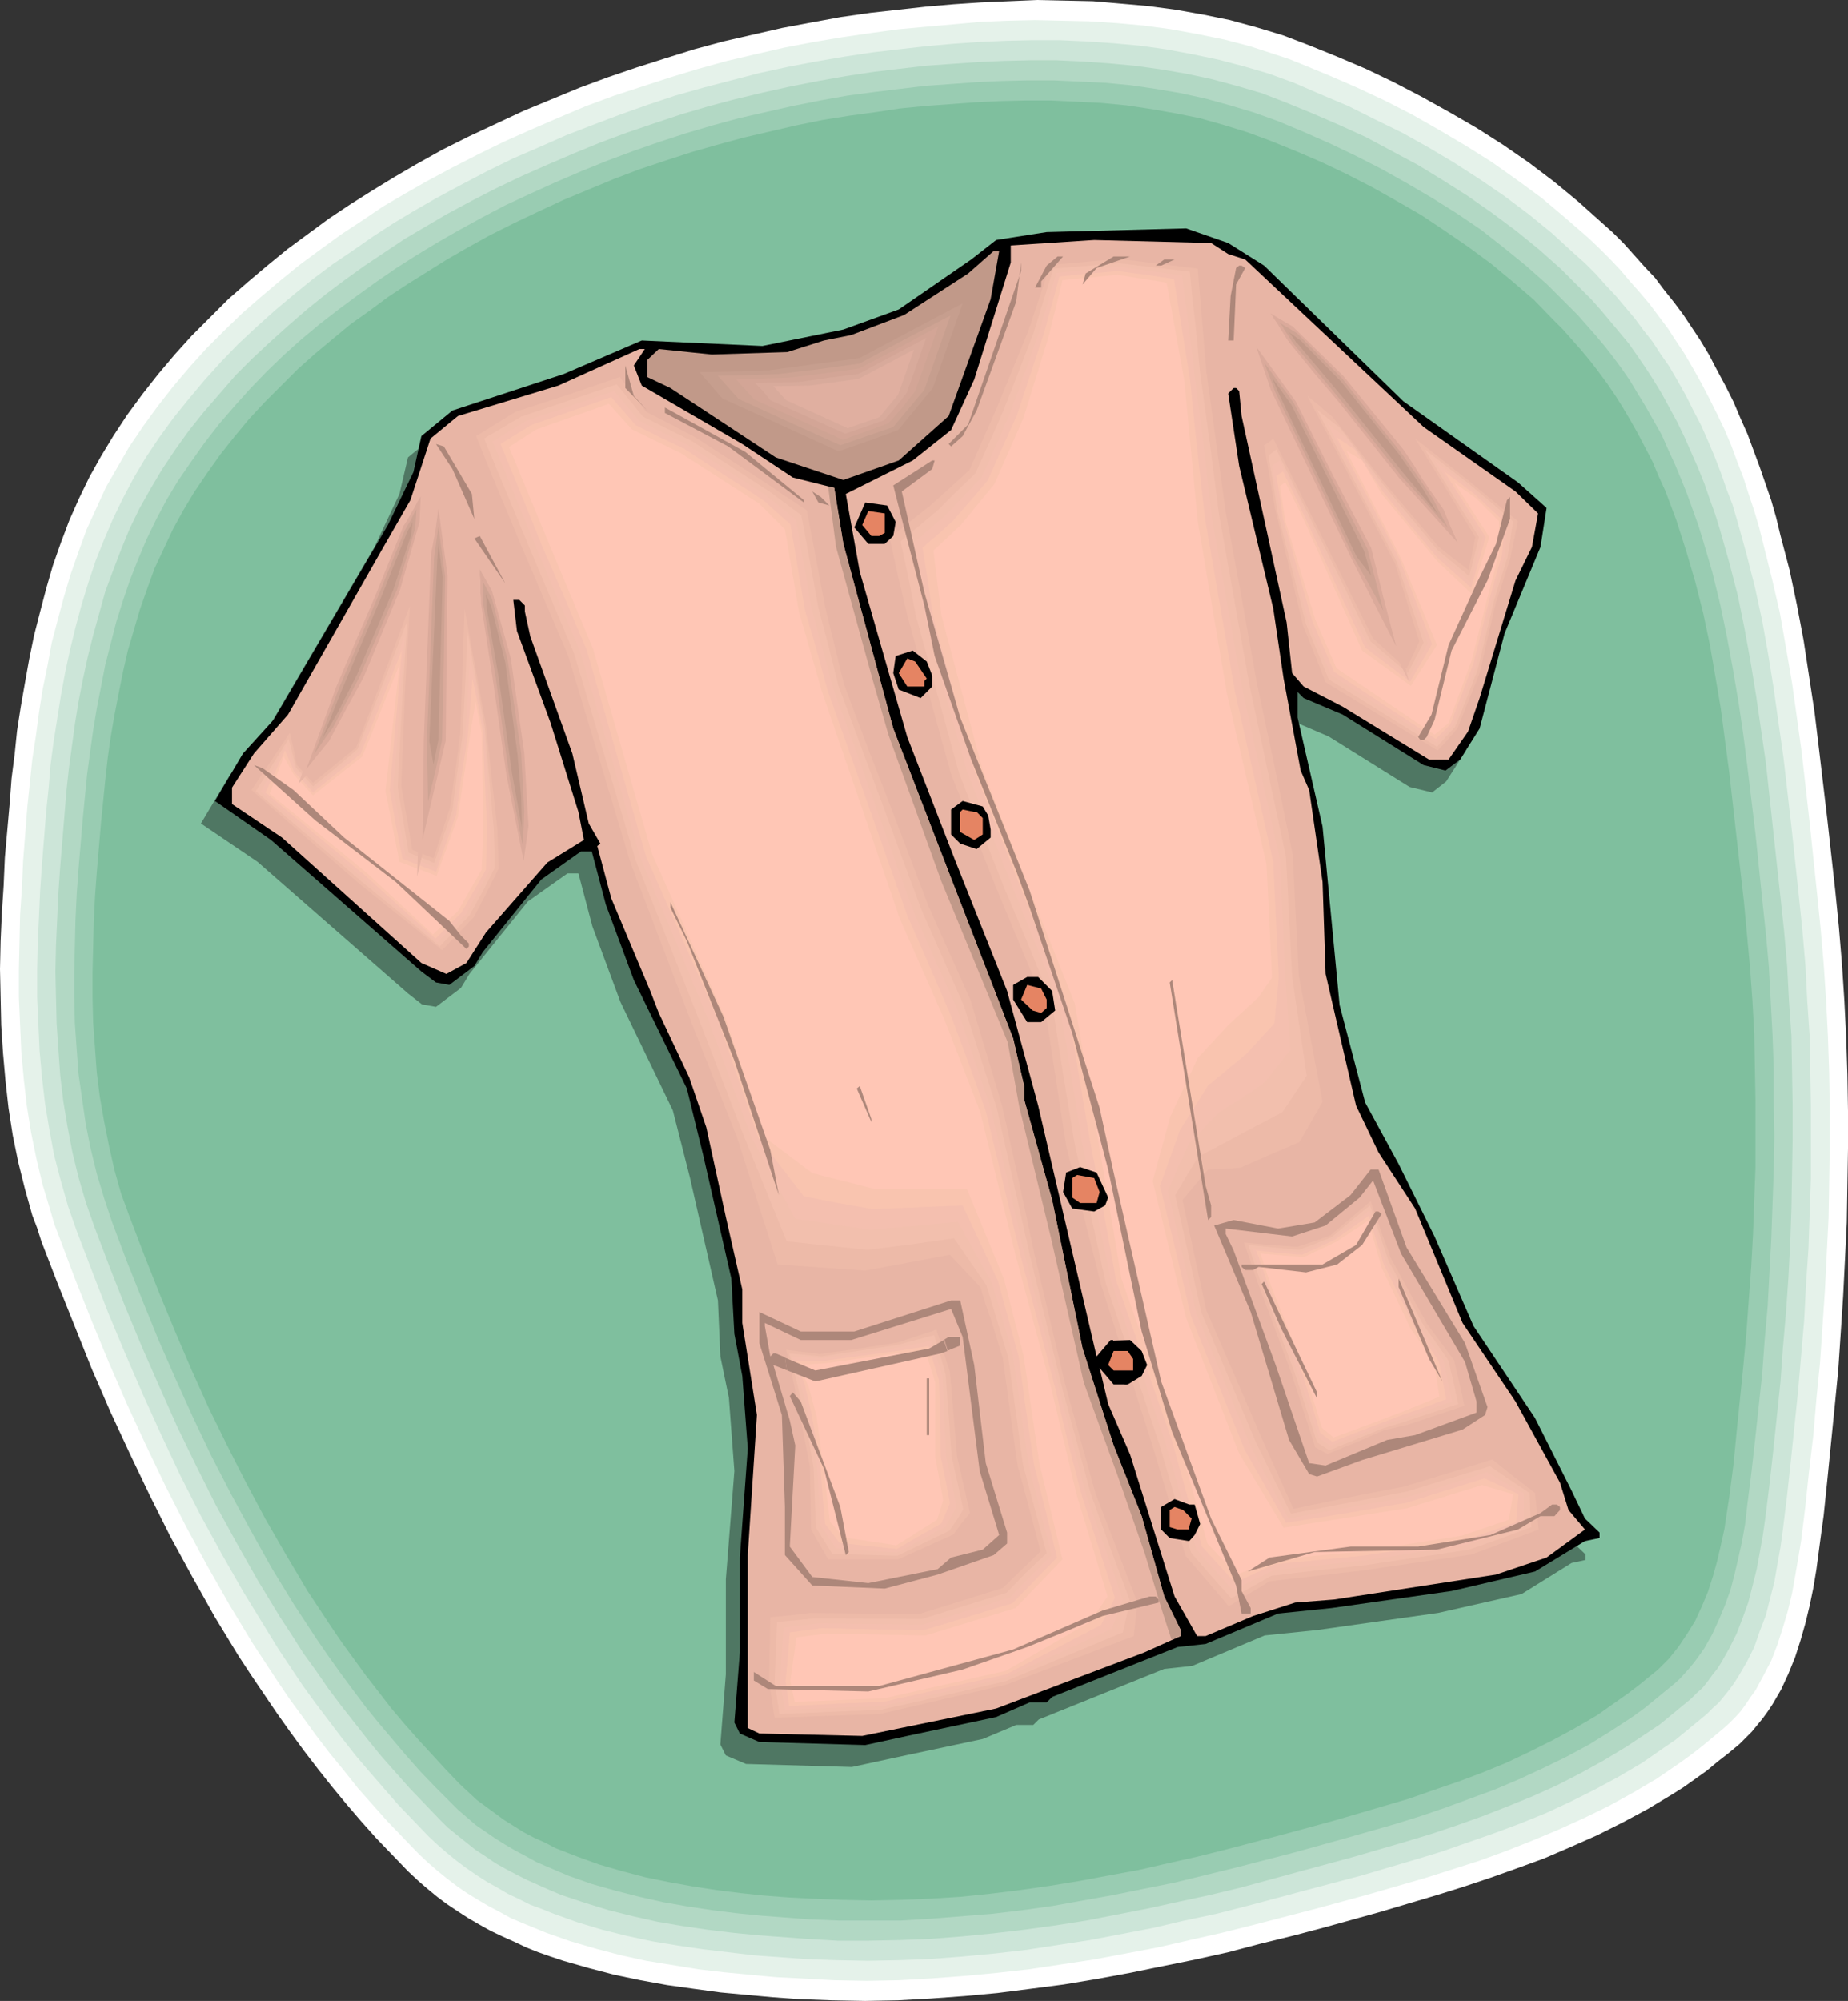
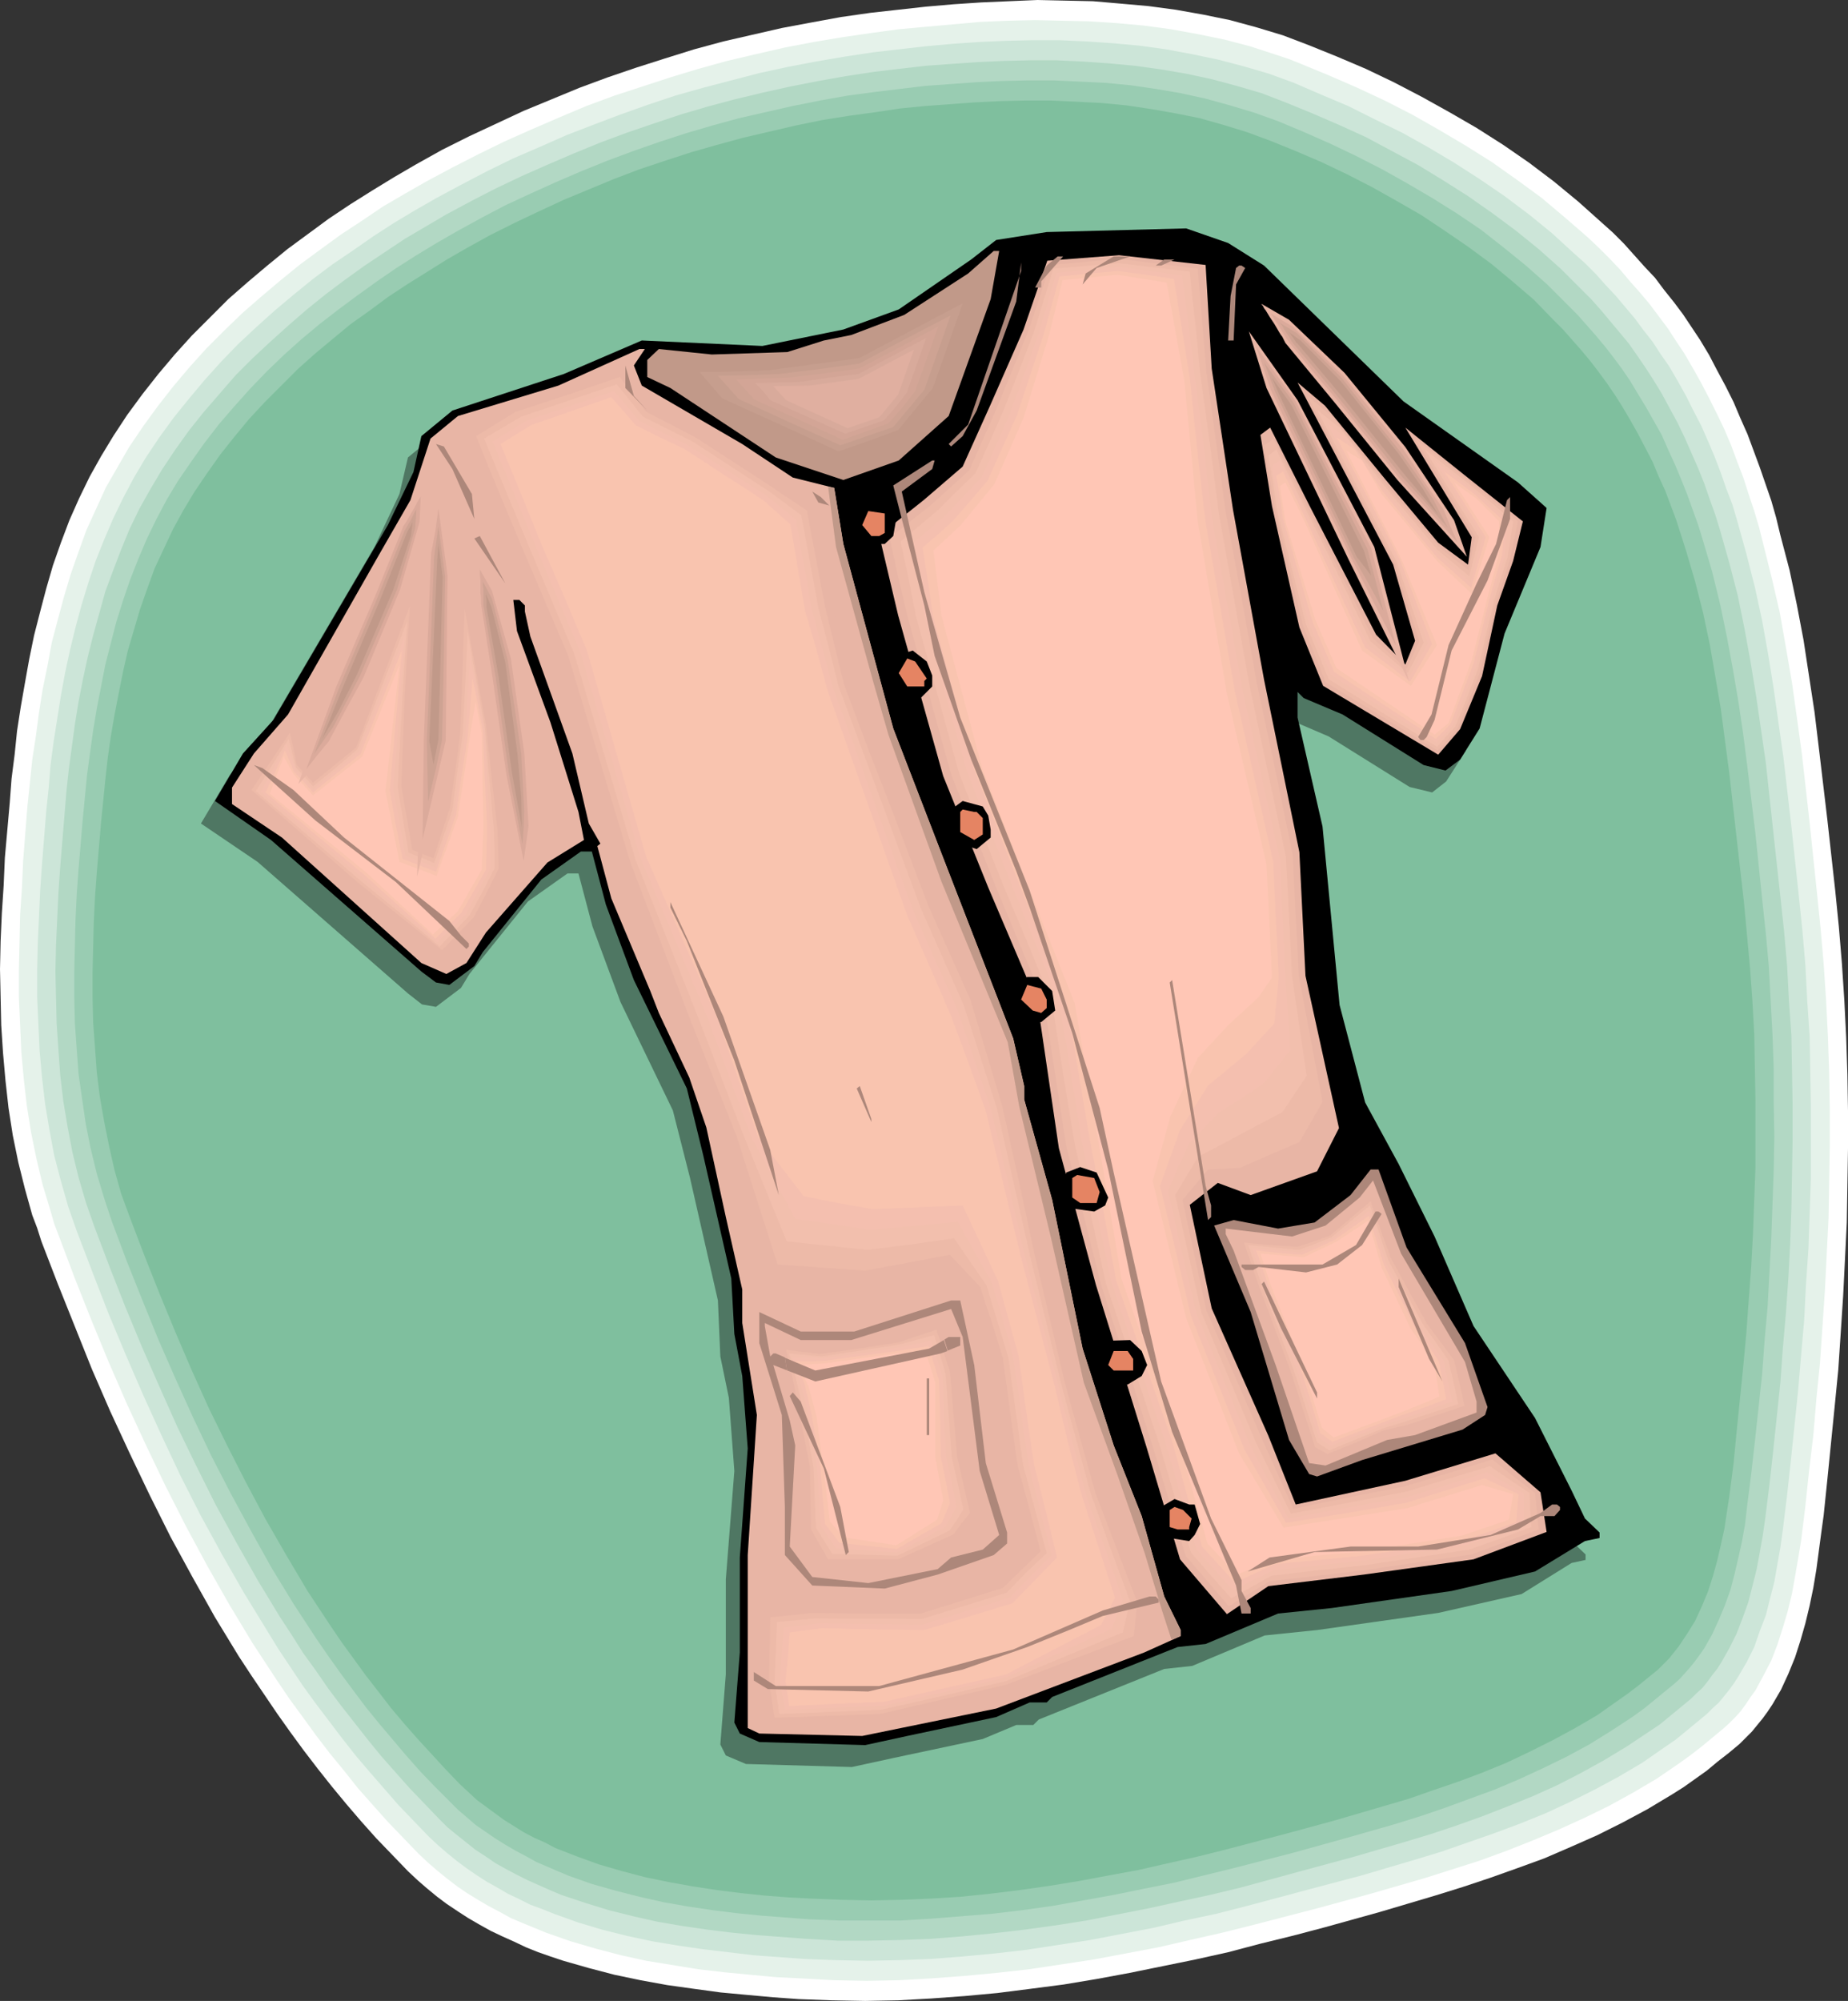
<svg xmlns="http://www.w3.org/2000/svg" xmlns:ns1="http://sodipodi.sourceforge.net/DTD/sodipodi-0.dtd" xmlns:ns2="http://www.inkscape.org/namespaces/inkscape" version="1.0" width="129.766mm" height="140.454mm" id="svg116" ns1:docname="Blouse 7.wmf">
  <rect width="100%" height="100%" fill="#333333" stroke="none" />
  <ns1:namedview id="namedview116" pagecolor="#ffffff" bordercolor="#000000" borderopacity="0.25" ns2:showpageshadow="2" ns2:pageopacity="0.0" ns2:pagecheckerboard="0" ns2:deskcolor="#d1d1d1" ns2:document-units="mm" />
  <defs id="defs1">
    <pattern id="WMFhbasepattern" patternUnits="userSpaceOnUse" width="6" height="6" x="0" y="0" />
  </defs>
  <path style="fill:#ffffff;fill-opacity:1;fill-rule:evenodd;stroke:none" d="m 2.586,212.987 0.485,-6.464 0.808,-6.302 0.646,-6.302 0.97,-6.302 1.131,-6.464 1.131,-6.302 1.293,-6.302 1.616,-6.302 1.616,-6.141 1.778,-6.141 2.101,-5.979 2.262,-5.979 2.586,-5.818 2.747,-5.656 3.07,-5.494 3.232,-5.333 3.717,-5.656 4.04,-5.494 4.202,-5.333 4.363,-5.171 4.525,-5.01 4.848,-4.848 4.848,-4.848 5.171,-4.525 5.171,-4.363 5.333,-4.363 5.494,-4.04 5.494,-4.04 5.818,-3.878 5.656,-3.555 5.818,-3.555 5.818,-3.394 6.949,-3.878 7.11,-3.555 7.272,-3.394 7.272,-3.394 7.434,-3.07 7.434,-3.07 7.434,-2.747 7.595,-2.586 7.595,-2.424 7.757,-2.424 7.757,-2.101 7.757,-1.778 7.757,-1.778 7.757,-1.454 7.918,-1.454 7.918,-1.131 7.272,-0.808 7.272,-0.808 7.434,-0.646 7.272,-0.485 L 267.771,0.323 275.366,0 l 7.272,0.162 7.434,0.162 7.434,0.646 7.272,0.646 7.272,0.97 7.272,1.293 7.11,1.454 7.11,1.939 6.949,2.101 3.394,1.293 3.394,1.293 7.595,3.07 7.595,3.232 7.434,3.555 7.434,3.878 7.272,4.04 7.272,4.202 7.11,4.525 6.787,4.686 6.626,5.01 6.464,5.333 6.141,5.494 3.07,2.747 2.909,2.909 2.747,3.07 2.747,3.07 2.747,2.909 2.424,3.232 2.586,3.232 2.424,3.232 2.262,3.394 2.262,3.394 2.424,4.04 2.101,4.04 2.262,4.202 2.101,4.202 1.778,4.202 1.939,4.363 1.616,4.363 1.616,4.363 3.07,8.888 1.293,4.525 1.131,4.686 2.424,9.211 1.939,9.211 1.778,9.373 1.454,9.534 1.454,9.534 1.131,9.373 2.262,19.069 2.101,18.907 0.97,9.696 0.808,9.696 0.646,9.858 0.485,9.696 0.323,9.858 0.162,9.696 v 9.858 l -0.162,9.858 -0.162,9.858 -0.485,9.858 -0.485,9.696 -0.646,9.858 -0.646,9.696 -0.97,9.858 -0.97,9.696 -0.97,9.696 -0.485,4.686 -0.485,4.686 -0.646,4.686 -0.646,4.848 -0.646,4.848 -0.808,4.848 -0.97,4.686 -1.131,4.686 -1.293,4.525 -1.454,4.525 -1.778,4.363 -1.939,4.202 -1.131,1.939 -1.131,1.939 -1.293,1.939 -1.293,1.778 -1.454,1.778 -1.454,1.778 -1.616,1.616 -1.616,1.616 -2.909,2.424 -2.909,2.262 -2.909,2.424 -6.141,4.363 -3.07,1.939 -6.464,3.878 -6.626,3.555 -6.787,3.394 -6.949,3.07 -7.11,3.07 -7.11,2.586 -7.272,2.586 -7.272,2.424 -7.272,2.262 -14.706,4.363 -14.544,4.04 -8.565,2.262 -8.565,2.101 -8.565,2.262 -8.726,1.939 -8.726,1.778 -8.726,1.778 -8.726,1.616 -8.726,1.454 -8.726,1.131 -8.888,1.131 -8.726,0.808 -8.888,0.646 -8.726,0.485 -8.726,0.162 -8.888,-0.162 -8.726,-0.323 -6.787,-0.485 -7.11,-0.646 -6.949,-0.646 -7.11,-0.97 -6.949,-0.97 -7.11,-1.293 -6.949,-1.454 -6.787,-1.778 -6.787,-1.939 -3.394,-1.131 -3.232,-1.131 -3.232,-1.293 -3.07,-1.454 -3.232,-1.454 -3.07,-1.454 -2.909,-1.616 -3.07,-1.778 -2.747,-1.778 -2.909,-1.939 -2.586,-1.939 -2.747,-2.262 -2.424,-2.101 -2.586,-2.424 -4.202,-4.363 -4.202,-4.363 -4.04,-4.525 -3.878,-4.525 -3.878,-4.686 -3.717,-4.686 -3.717,-4.848 -3.555,-4.848 -3.555,-5.01 -3.394,-5.01 -3.394,-5.01 -3.394,-5.171 -6.302,-10.342 -5.979,-10.666 -5.818,-10.666 -5.494,-10.989 -5.333,-11.15 -5.171,-11.15 -4.848,-11.15 -4.525,-11.312 L 15.352,340.65 10.989,329.338 9.858,325.783 8.565,322.389 6.626,315.441 4.848,308.33 3.394,301.22 2.262,293.948 1.454,286.676 0.808,279.404 0.323,271.97 0.162,264.537 0,257.103 l 0.162,-7.434 0.323,-7.272 0.485,-7.434 0.323,-7.434 z" id="path1" />
  <path style="fill:#e5f2ea;fill-opacity:1;fill-rule:evenodd;stroke:none" d="m 7.272,213.957 0.646,-6.141 0.646,-6.302 0.97,-6.302 0.808,-6.141 0.97,-6.141 1.293,-6.302 1.131,-6.141 1.616,-6.141 1.616,-5.979 1.778,-5.979 2.101,-5.979 2.101,-5.818 2.586,-5.656 2.586,-5.656 3.07,-5.333 3.07,-5.333 3.717,-5.494 3.878,-5.333 4.04,-5.171 4.363,-5.171 4.525,-5.01 4.686,-4.686 4.848,-4.686 5.01,-4.363 5.171,-4.363 5.171,-4.202 5.494,-4.04 5.333,-3.878 5.656,-3.717 5.494,-3.717 5.818,-3.394 5.656,-3.232 6.949,-3.717 6.949,-3.555 6.949,-3.394 7.272,-3.232 7.11,-3.07 7.272,-3.07 7.434,-2.747 7.434,-2.424 7.434,-2.424 7.434,-2.262 7.595,-2.101 7.595,-1.778 7.757,-1.778 7.595,-1.454 7.757,-1.293 7.757,-1.131 7.11,-0.97 7.11,-0.646 7.272,-0.646 7.11,-0.646 7.434,-0.323 7.272,-0.162 7.272,0.162 7.11,0.162 7.434,0.485 7.11,0.646 7.11,0.97 7.11,1.293 7.11,1.454 6.787,1.778 6.949,2.262 3.394,1.131 3.232,1.293 7.434,3.07 7.434,3.232 7.272,3.394 7.272,3.717 7.11,4.04 7.11,4.202 6.949,4.363 6.626,4.686 6.626,4.848 6.141,5.171 6.141,5.333 2.909,2.747 2.909,2.909 2.747,2.909 2.586,3.07 2.586,2.909 2.586,3.07 2.424,3.232 2.424,3.232 2.101,3.232 2.262,3.394 2.262,3.878 2.262,4.04 2.101,4.04 2.101,4.202 1.939,4.04 1.778,4.202 1.616,4.363 1.616,4.202 1.454,4.525 1.454,4.363 1.293,4.363 1.131,4.525 2.262,9.05 2.101,9.05 1.616,9.211 1.616,9.373 1.293,9.211 1.293,9.373 2.101,18.584 0.97,9.373 0.97,9.211 0.97,9.534 0.808,9.373 0.646,9.696 0.485,9.534 0.323,9.534 0.162,9.696 v 9.696 l -0.162,9.534 -0.162,9.696 -0.485,9.534 -0.485,9.696 -0.646,9.534 -0.646,9.534 -0.97,9.696 -0.808,9.534 -1.131,9.534 -0.485,4.525 -0.485,4.686 -1.131,9.211 -0.808,4.848 -0.808,4.686 -0.808,4.525 -1.131,4.686 -1.293,4.363 -1.454,4.525 -1.616,4.202 -2.101,4.04 -2.101,3.878 -1.293,1.778 -1.293,1.939 -1.293,1.778 -1.454,1.616 -1.616,1.616 -1.616,1.454 -5.656,4.686 -2.909,2.262 -2.909,2.101 -3.07,2.101 -3.07,2.101 -6.302,3.717 -6.464,3.555 -6.626,3.232 -6.787,3.07 -6.949,2.909 -6.949,2.747 -7.11,2.586 -7.11,2.262 -7.11,2.262 -14.544,4.202 -14.221,3.878 -16.806,4.363 -8.403,2.101 -8.565,1.939 -8.403,1.939 -8.565,1.616 -8.565,1.616 -8.565,1.293 -8.565,1.293 -8.726,0.97 -8.565,0.808 -8.726,0.646 -8.565,0.485 -8.565,0.162 -8.565,-0.162 -8.726,-0.485 -6.626,-0.323 -6.949,-0.646 -6.787,-0.646 -6.949,-0.808 -6.949,-1.131 -6.949,-1.131 -6.626,-1.454 -6.787,-1.778 -6.626,-1.939 -6.464,-2.262 -6.302,-2.586 -3.07,-1.293 -2.909,-1.616 -3.07,-1.616 -2.747,-1.616 -2.909,-1.778 -2.586,-1.778 -2.747,-2.101 -2.586,-2.101 -2.424,-2.101 -2.424,-2.262 -4.202,-4.363 -4.04,-4.202 -4.04,-4.525 -3.878,-4.363 -3.717,-4.686 -3.717,-4.525 -3.717,-4.848 -3.394,-4.686 -3.555,-4.848 -3.394,-5.01 -6.464,-9.858 -6.141,-10.181 -5.979,-10.504 -5.656,-10.504 -5.494,-10.827 -5.171,-10.827 -5.01,-10.827 -4.848,-11.15 -4.525,-10.989 -4.363,-10.989 -4.202,-11.15 -1.293,-3.394 -0.97,-3.394 -2.101,-6.949 -1.616,-6.787 -1.454,-7.11 -1.131,-7.11 -0.808,-7.11 -0.646,-7.11 -0.323,-7.272 -0.323,-7.272 v -7.11 l 0.162,-7.434 0.162,-7.272 0.485,-7.11 0.323,-7.272 z" id="path2" />
  <path style="fill:#cce5d8;fill-opacity:1;fill-rule:evenodd;stroke:none" d="m 12.282,215.088 0.646,-6.141 0.485,-5.979 0.808,-6.141 0.97,-6.141 0.97,-6.141 1.131,-6.141 1.293,-5.979 1.454,-5.979 1.616,-5.979 1.778,-5.818 1.939,-5.818 2.262,-5.656 2.424,-5.656 2.586,-5.333 2.909,-5.494 3.07,-5.171 3.555,-5.333 3.878,-5.333 4.04,-5.01 4.202,-5.01 4.363,-4.848 4.525,-4.686 4.848,-4.525 4.848,-4.363 5.01,-4.202 5.171,-4.202 5.171,-3.878 5.494,-3.717 5.333,-3.717 5.494,-3.555 5.656,-3.394 5.656,-3.232 6.626,-3.555 6.787,-3.555 6.949,-3.394 7.11,-3.07 6.949,-3.07 7.11,-2.747 7.272,-2.747 7.272,-2.586 7.272,-2.424 7.434,-2.101 7.434,-1.939 7.434,-1.939 7.434,-1.616 7.595,-1.454 7.595,-1.293 7.434,-1.131 6.949,-0.808 7.11,-0.808 7.11,-0.646 6.949,-0.485 7.272,-0.323 7.11,-0.162 h 7.11 l 7.11,0.323 7.11,0.485 7.11,0.646 6.949,0.97 6.949,1.293 6.949,1.454 6.787,1.778 6.626,1.939 6.626,2.424 7.11,3.07 7.272,3.07 7.11,3.555 7.272,3.555 6.949,3.878 6.787,4.04 6.787,4.363 6.626,4.525 6.464,4.848 6.141,5.01 5.818,5.333 2.909,2.586 2.909,2.909 2.586,2.909 2.586,2.747 2.586,3.07 2.586,3.07 2.262,3.07 2.424,3.07 2.101,3.232 2.262,3.232 2.262,3.878 2.262,4.04 1.939,3.878 2.101,4.04 1.778,4.04 1.778,4.202 1.616,4.202 1.454,4.202 1.616,4.202 1.293,4.363 2.424,8.726 2.262,8.888 1.939,8.888 1.616,9.05 1.454,9.05 1.293,9.211 1.293,9.05 2.101,18.261 1.939,18.099 0.97,9.373 0.808,9.373 0.485,9.373 0.646,9.373 0.162,9.373 0.162,9.373 v 9.373 9.534 l -0.323,9.373 -0.323,9.373 -0.646,9.373 -0.485,9.534 -0.808,9.373 -0.808,9.373 -0.97,9.373 -0.97,9.373 -0.97,8.888 -1.131,9.211 -0.646,4.686 -0.808,4.525 -0.808,4.686 -1.131,4.363 -1.131,4.525 -1.616,4.202 -1.454,4.202 -1.939,3.878 -2.262,3.878 -1.131,1.778 -1.293,1.778 -1.293,1.616 -1.454,1.778 -1.616,1.454 -1.616,1.616 -2.747,2.262 -5.494,4.525 -3.07,2.101 -5.818,4.04 -6.302,3.717 -6.302,3.394 -6.464,3.232 -6.626,3.07 -6.787,2.747 -6.949,2.586 -6.949,2.424 -6.949,2.424 -6.949,2.101 -14.221,4.202 -14.059,3.717 -16.322,4.363 -8.242,2.101 -8.403,1.778 -8.242,1.939 -8.403,1.616 -8.403,1.616 -8.403,1.293 -8.403,1.293 -8.403,0.97 -8.565,0.808 -8.403,0.646 -8.403,0.323 -8.403,0.162 -8.565,-0.162 -8.403,-0.323 -6.626,-0.485 -6.626,-0.485 -6.787,-0.808 -6.787,-0.808 -6.626,-0.97 -6.787,-1.131 -6.787,-1.454 -6.464,-1.616 -6.464,-1.939 -6.302,-2.262 -3.232,-1.293 -3.07,-1.131 -2.909,-1.454 -3.07,-1.454 -2.747,-1.616 -2.909,-1.616 -2.747,-1.778 -2.586,-1.778 -2.586,-1.939 -2.586,-2.101 -2.424,-2.101 -2.424,-2.262 -4.04,-4.202 -4.04,-4.202 -7.595,-8.726 -3.717,-4.363 -3.555,-4.525 -3.555,-4.686 -3.555,-4.686 -3.394,-4.686 -3.232,-4.848 -3.232,-4.848 -3.07,-5.01 -6.141,-10.019 -5.818,-10.181 -5.656,-10.342 -5.333,-10.504 -5.01,-10.666 -4.848,-10.666 -4.686,-10.827 -4.525,-10.827 -4.202,-10.827 -4.202,-10.989 -2.262,-6.464 -1.939,-6.787 -1.778,-6.787 -1.293,-6.949 -1.131,-6.787 -0.808,-6.949 -0.646,-7.11 -0.323,-7.11 -0.323,-7.11 v -7.11 l 0.162,-7.11 0.323,-7.11 0.323,-7.11 0.485,-6.949 z" id="path3" />
  <path style="fill:#b2d8c4;fill-opacity:1;fill-rule:evenodd;stroke:none" d="m 17.13,216.057 0.485,-5.979 0.646,-5.979 0.808,-5.979 0.808,-5.979 0.97,-5.979 1.131,-5.818 1.293,-5.979 1.454,-5.818 1.616,-5.818 1.616,-5.818 2.101,-5.656 2.101,-5.494 2.262,-5.494 2.586,-5.333 2.909,-5.171 3.07,-5.171 3.555,-5.333 3.717,-5.171 3.878,-4.848 4.202,-4.848 4.202,-4.848 4.525,-4.525 4.686,-4.363 4.848,-4.363 4.848,-4.202 5.01,-4.04 5.171,-3.878 5.171,-3.717 5.333,-3.555 5.333,-3.555 5.494,-3.232 5.494,-3.232 6.626,-3.555 6.626,-3.394 6.787,-3.232 6.949,-3.07 6.787,-2.909 7.11,-2.909 6.949,-2.586 7.11,-2.424 7.272,-2.424 7.11,-2.101 7.272,-1.939 7.434,-1.778 7.272,-1.616 7.434,-1.454 7.272,-1.293 7.434,-1.131 6.787,-0.808 6.949,-0.808 6.787,-0.485 6.949,-0.485 7.11,-0.323 6.949,-0.162 h 6.949 l 6.949,0.323 6.949,0.485 6.949,0.646 6.949,0.97 6.626,1.131 6.787,1.454 6.626,1.778 6.626,1.939 6.302,2.424 7.11,2.909 7.11,3.07 7.11,3.232 6.949,3.717 6.949,3.717 6.626,4.04 6.626,4.202 6.464,4.525 6.302,4.686 5.979,4.848 5.818,5.171 5.494,5.494 2.747,2.747 2.586,2.909 2.424,2.909 2.424,2.909 2.424,2.909 2.262,3.232 2.101,3.07 2.101,3.232 2.262,3.717 2.101,3.878 2.101,3.878 1.939,4.04 1.778,4.04 1.778,4.04 1.616,4.04 1.454,4.202 1.454,4.04 1.293,4.202 2.424,8.565 2.262,8.726 1.778,8.726 1.616,8.888 1.454,8.888 1.293,8.888 1.293,8.888 1.939,17.937 1.939,17.776 0.97,9.05 0.808,9.211 0.485,9.211 0.646,9.211 0.162,9.211 0.162,9.211 v 9.211 l -0.162,9.211 -0.162,9.211 -0.323,9.211 -0.485,9.211 -0.646,9.211 -0.808,9.211 -0.646,9.05 -1.939,18.422 -0.97,8.726 -1.131,9.05 -0.646,4.525 -0.808,4.525 -0.808,4.363 -1.131,4.525 -1.131,4.363 -1.454,4.04 -1.616,4.202 -1.939,3.878 -2.101,3.717 -1.131,1.778 -1.293,1.616 -1.293,1.778 -1.293,1.616 -1.616,1.454 -1.454,1.454 -2.747,2.262 -2.747,2.262 -2.747,2.262 -2.909,1.939 -5.818,3.878 -6.141,3.717 -6.141,3.394 -6.302,3.232 -6.464,2.909 -6.787,2.747 -6.626,2.586 -6.787,2.424 -6.787,2.262 -6.949,2.101 -13.898,4.04 -13.736,3.717 -15.998,4.363 -8.08,1.939 -8.242,1.778 -8.08,1.778 -8.242,1.616 -8.242,1.616 -8.242,1.293 -8.242,1.131 -8.242,0.97 -8.242,0.808 -8.242,0.646 -8.242,0.323 -8.242,0.162 h -8.403 l -8.242,-0.485 -6.464,-0.485 -6.464,-0.485 -6.626,-0.646 -6.626,-0.808 -6.626,-0.97 -6.626,-1.131 -6.464,-1.454 -6.464,-1.616 -6.302,-1.939 -6.302,-2.101 -3.07,-1.293 -2.909,-1.293 -2.909,-1.293 -2.909,-1.454 -2.747,-1.454 -2.909,-1.616 -2.586,-1.778 -2.747,-1.778 -2.424,-1.939 -2.424,-1.939 -2.586,-2.101 -2.262,-2.262 -3.878,-4.04 -3.878,-4.04 -3.878,-4.363 -3.717,-4.202 -3.555,-4.363 -3.555,-4.525 -3.555,-4.525 -3.394,-4.525 -3.232,-4.686 -3.394,-4.686 -3.07,-4.848 -3.07,-4.686 -5.979,-9.858 -5.656,-10.019 -5.494,-10.019 -5.171,-10.342 -5.01,-10.342 -4.686,-10.504 -4.686,-10.666 -4.363,-10.504 -4.202,-10.666 -4.04,-10.666 -2.262,-6.464 -1.939,-6.626 -1.616,-6.626 -1.293,-6.787 -1.131,-6.787 -0.808,-6.787 -0.485,-6.787 -0.485,-7.11 -0.162,-6.787 -0.162,-6.949 0.162,-7.11 0.323,-6.949 0.323,-6.949 0.485,-6.949 z" id="path4" />
  <path style="fill:#99ccb2;fill-opacity:1;fill-rule:evenodd;stroke:none" d="m 21.978,217.189 1.131,-11.635 0.808,-5.979 0.808,-5.818 0.97,-5.818 1.131,-5.818 1.131,-5.818 1.454,-5.656 1.454,-5.656 1.778,-5.656 1.939,-5.656 2.101,-5.333 2.262,-5.333 2.586,-5.333 2.747,-5.171 2.909,-4.848 3.555,-5.171 3.555,-5.01 3.878,-5.01 4.04,-4.686 4.202,-4.686 4.363,-4.525 4.525,-4.363 4.686,-4.202 4.848,-4.04 5.01,-3.878 5.01,-3.717 5.171,-3.717 5.171,-3.555 5.333,-3.394 5.333,-3.232 5.333,-3.07 6.464,-3.555 6.464,-3.394 6.626,-3.07 6.787,-3.07 6.787,-2.909 6.787,-2.747 6.949,-2.586 6.949,-2.424 6.949,-2.262 7.11,-2.101 7.11,-1.939 7.11,-1.616 7.11,-1.616 7.272,-1.454 7.272,-1.293 7.272,-0.97 6.626,-0.808 6.787,-0.808 6.787,-0.485 6.626,-0.485 6.949,-0.323 6.787,-0.162 h 6.787 l 6.949,0.323 6.787,0.323 6.787,0.646 6.626,0.97 6.626,1.131 6.626,1.454 6.464,1.778 6.464,1.939 6.302,2.262 6.949,2.909 6.949,3.07 6.787,3.232 6.949,3.555 6.626,3.717 6.626,3.878 6.464,4.04 6.464,4.363 5.979,4.686 5.979,4.848 5.656,5.01 5.333,5.333 2.747,2.747 2.424,2.747 2.424,2.747 2.424,2.909 2.262,2.909 2.262,3.07 2.101,3.07 1.939,3.232 2.262,3.717 2.101,3.717 2.101,3.717 1.778,4.04 1.778,3.878 1.616,3.878 1.616,4.04 1.454,4.04 1.454,4.04 1.293,4.202 2.424,8.242 2.101,8.565 1.778,8.565 1.616,8.726 1.454,8.565 1.293,8.726 1.131,8.888 2.101,17.453 1.778,17.291 0.97,9.05 0.808,8.888 0.485,9.05 0.485,9.05 0.323,8.888 v 9.05 l 0.162,9.05 -0.162,9.05 -0.323,8.888 -0.323,9.05 -0.485,9.05 -0.485,9.05 -0.808,9.05 -0.646,8.888 -1.939,17.937 -0.97,8.565 -1.131,8.888 -0.485,4.363 -0.808,4.525 -0.97,4.363 -0.97,4.202 -1.131,4.363 -1.454,4.04 -1.616,3.878 -1.778,3.878 -2.101,3.717 -1.131,1.616 -1.293,1.778 -1.293,1.616 -1.293,1.454 -1.454,1.616 -1.616,1.454 -2.586,2.101 -2.747,2.262 -2.586,2.101 -2.909,2.101 -5.656,3.717 -5.979,3.717 -5.979,3.232 -6.302,3.07 -6.302,2.909 -6.464,2.747 -6.626,2.424 -6.626,2.424 -6.626,2.262 -6.787,2.101 -13.574,3.878 -13.413,3.717 -15.675,4.04 -7.918,1.939 -7.918,1.939 -8.08,1.616 -7.918,1.616 -8.08,1.454 -8.08,1.454 -8.08,1.131 -8.08,0.97 -8.08,0.646 -8.08,0.646 -8.08,0.485 h -8.08 -8.242 l -7.918,-0.323 -6.464,-0.485 -6.302,-0.485 -6.464,-0.646 -6.464,-0.808 -6.464,-0.97 -6.464,-1.131 -6.464,-1.454 -6.302,-1.616 -6.302,-1.778 -5.979,-2.101 -3.07,-1.293 -5.656,-2.424 -2.909,-1.616 -2.747,-1.454 -2.747,-1.616 -2.586,-1.616 -2.586,-1.778 -2.586,-1.778 -2.424,-2.101 -2.262,-1.939 -2.262,-2.262 -3.878,-3.878 -3.878,-4.04 -3.717,-4.202 -3.555,-4.202 -3.555,-4.202 -3.555,-4.363 -3.394,-4.525 -3.232,-4.363 -3.232,-4.525 -3.232,-4.686 -6.141,-9.373 -5.818,-9.534 -5.494,-9.858 -5.333,-9.858 -5.171,-10.019 -4.848,-10.181 -4.686,-10.342 -4.525,-10.342 -4.202,-10.342 -4.202,-10.504 -3.878,-10.342 -2.101,-6.302 -1.939,-6.464 -1.616,-6.626 -1.293,-6.464 -0.97,-6.626 -0.97,-6.787 -0.485,-6.626 -0.485,-6.787 -0.162,-6.787 v -6.949 l 0.162,-6.787 0.162,-6.787 0.323,-6.787 0.485,-6.787 z" id="path5" />
  <path style="fill:#7fbf9e;fill-opacity:1;fill-rule:evenodd;stroke:none" d="m 26.826,218.158 1.131,-11.312 0.646,-5.818 0.808,-5.656 0.97,-5.656 1.131,-5.818 1.131,-5.656 1.293,-5.656 1.616,-5.494 1.616,-5.494 1.939,-5.494 1.939,-5.333 2.424,-5.171 2.424,-5.171 2.747,-5.01 2.909,-4.848 3.394,-5.01 3.555,-5.01 3.717,-4.686 3.878,-4.686 4.202,-4.525 4.363,-4.363 4.363,-4.363 4.525,-4.04 4.848,-4.04 4.686,-3.878 5.01,-3.555 5.01,-3.717 5.171,-3.394 5.171,-3.232 5.171,-3.232 5.333,-3.07 6.141,-3.394 6.464,-3.232 6.464,-3.07 6.626,-3.07 6.626,-2.747 6.626,-2.747 6.787,-2.586 6.787,-2.262 6.949,-2.262 6.787,-1.939 7.11,-1.939 6.949,-1.616 6.949,-1.616 7.11,-1.454 7.11,-1.131 7.11,-0.97 6.464,-0.97 6.626,-0.646 6.626,-0.485 6.626,-0.485 6.626,-0.323 6.787,-0.162 h 6.626 l 6.626,0.323 6.626,0.323 6.787,0.646 6.464,0.97 6.464,1.131 6.464,1.293 6.302,1.778 6.302,1.939 6.141,2.262 6.787,2.747 6.787,2.909 6.787,3.232 6.626,3.394 6.626,3.717 6.464,3.717 6.302,4.202 6.141,4.202 6.141,4.525 5.656,4.686 5.656,4.848 5.171,5.333 2.586,2.586 2.424,2.747 2.424,2.747 2.424,2.909 2.101,2.747 2.262,3.07 2.101,3.07 1.939,3.07 2.101,3.555 2.101,3.717 1.939,3.717 1.939,3.717 1.616,3.878 1.778,3.878 1.454,3.878 1.454,3.878 1.293,4.04 1.293,4.04 2.424,8.242 2.101,8.242 1.778,8.403 1.454,8.403 1.454,8.565 1.131,8.565 1.131,8.565 1.939,17.129 0.97,8.565 0.97,8.403 0.808,8.726 0.808,8.726 0.646,8.888 0.485,8.726 0.162,8.888 0.162,8.888 v 8.726 8.888 l -0.323,8.726 -0.323,8.888 -0.485,8.888 -0.646,8.726 -0.646,8.888 -0.808,8.726 -1.778,17.453 -0.808,8.403 -1.131,8.726 -0.646,4.202 -0.646,4.363 -0.97,4.363 -0.97,4.202 -1.131,4.04 -1.293,4.04 -1.616,3.878 -1.778,3.878 -2.101,3.394 -2.262,3.394 -1.293,1.616 -1.293,1.616 -1.454,1.454 -1.454,1.454 -2.586,2.101 -2.586,2.101 -2.747,2.101 -2.747,1.939 -5.494,3.878 -5.818,3.394 -5.979,3.232 -6.141,3.07 -6.141,2.909 -6.302,2.586 -6.464,2.424 -6.626,2.262 -6.464,2.262 -6.626,1.939 -13.251,3.878 -13.09,3.555 -15.352,4.04 -7.757,1.939 -7.918,1.778 -7.757,1.778 -7.918,1.454 -7.757,1.454 -7.918,1.293 -7.918,1.131 -7.918,0.97 -7.757,0.808 -7.918,0.485 -7.918,0.323 -7.918,0.162 -7.918,-0.162 -8.08,-0.323 -6.141,-0.323 -6.302,-0.485 -6.141,-0.646 -6.464,-0.808 -6.302,-0.97 -6.302,-1.131 -6.302,-1.293 -6.141,-1.616 -6.141,-1.778 -5.818,-2.101 -5.818,-2.262 -2.747,-1.454 -2.909,-1.293 -2.747,-1.454 -2.586,-1.616 -2.586,-1.616 -2.424,-1.778 -2.424,-1.778 -2.424,-1.778 -2.262,-2.101 -2.262,-2.101 -3.717,-3.878 -3.717,-4.04 -3.717,-4.04 -3.555,-4.04 -3.555,-4.202 -3.232,-4.202 -3.394,-4.363 -6.464,-8.888 -3.07,-4.525 -5.979,-9.05 -5.656,-9.534 -5.494,-9.534 -5.171,-9.696 -5.01,-9.858 -4.848,-9.858 -4.525,-10.019 -4.363,-10.181 -4.202,-10.181 -4.04,-10.181 -3.878,-10.181 -2.262,-6.141 -1.778,-6.302 -1.454,-6.464 -1.293,-6.464 -1.131,-6.464 -0.808,-6.464 -0.485,-6.626 -0.485,-6.626 -0.162,-6.626 v -6.626 l 0.162,-6.787 0.162,-6.626 0.323,-6.626 0.485,-6.626 z" id="path6" />
  <path style="fill:#4f7763;fill-opacity:1;fill-rule:evenodd;stroke:none" d="m 331.926,76.275 37.006,36.198 30.381,21.493 5.979,5.171 1.454,1.454 -1.454,10.342 -9.534,22.947 -6.787,25.371 -5.171,8.08 -3.717,2.909 -5.979,-1.454 -21.493,-13.413 -10.181,-4.363 -1.616,-1.616 v 6.787 l 6.626,28.926 4.525,47.348 6.626,25.856 8.888,16.321 9.696,19.23 10.342,23.755 16.322,24.401 9.696,19.23 3.555,7.595 3.717,3.555 v 1.454 l -3.717,0.808 -13.251,8.242 -22.139,5.01 -31.997,4.525 -14.059,1.454 -19.23,8.08 -7.434,0.808 -33.29,13.413 -1.454,1.454 h -4.525 l -8.888,3.717 -23.594,5.01 -11.15,2.424 -28.118,-0.808 -5.333,-2.262 -1.454,-2.909 1.454,-18.584 v -25.209 l 2.262,-28.765 -1.454,-19.392 -2.262,-10.989 -0.646,-14.867 -7.434,-32.643 -4.525,-17.776 -13.898,-28.765 -7.434,-20.038 -3.717,-14.059 h -2.909 l -10.504,7.434 -15.514,19.23 -2.262,3.717 -6.626,5.01 -3.717,-0.646 -3.717,-2.909 -39.915,-34.905 -15.029,-10.181 7.595,-12.766 8.08,-8.888 30.381,-51.712 6.626,-14.059 2.262,-9.696 8.08,-6.626 29.734,-9.696 20.846,-8.888 31.674,1.454 21.654,-4.363 14.706,-5.171 19.23,-13.413 6.626,-5.171 13.413,-2.101 37.006,-0.808 10.989,3.717 z" id="path7" />
  <path style="fill:#000000;fill-opacity:1;fill-rule:evenodd;stroke:none" d="m 335.481,70.457 37.006,36.036 30.381,21.493 5.979,5.333 1.616,1.454 -1.616,10.342 -9.534,22.947 -6.626,25.209 -5.171,8.242 -3.878,2.909 -5.818,-1.454 -21.493,-13.413 -10.342,-4.363 -1.616,-1.616 v 6.787 l 6.626,28.926 4.525,47.348 6.787,25.856 8.888,16.321 9.534,19.23 10.342,23.755 16.322,24.401 9.696,19.23 3.555,7.434 3.878,3.717 v 1.454 l -3.878,0.808 -13.251,8.08 -22.139,5.171 -31.835,4.525 -14.221,1.454 -19.23,8.08 -7.434,0.808 -33.29,13.251 -1.454,1.454 h -4.525 l -8.888,3.878 -23.594,5.01 -11.15,2.424 -28.118,-0.808 -5.171,-2.262 -1.454,-2.909 1.454,-18.584 v -25.209 l 2.101,-28.926 -1.454,-19.23 -2.101,-11.15 -0.808,-14.705 -7.434,-32.643 -4.363,-17.776 -14.059,-28.765 -7.434,-20.038 -3.717,-14.059 h -2.909 l -10.504,7.434 -15.514,19.23 -2.262,3.717 -6.626,5.01 -3.555,-0.646 -3.878,-2.909 -39.915,-34.905 -14.867,-10.342 7.434,-12.605 8.08,-8.888 30.381,-51.712 6.787,-14.059 2.101,-9.534 8.242,-6.787 29.573,-9.696 20.685,-8.888 31.997,1.454 21.493,-4.363 14.706,-5.333 19.23,-13.251 6.626,-5.171 13.413,-2.101 37.006,-0.97 11.15,3.878 z" id="path8" />
-   <path style="fill:#e8b5a5;fill-opacity:1;fill-rule:evenodd;stroke:none" d="m 325.947,67.387 4.525,1.454 47.349,44.44 24.402,17.129 5.979,5.818 -1.616,8.888 -4.363,8.888 -9.534,31.189 -3.07,8.888 -5.171,7.434 h -5.171 l -22.947,-14.059 -10.342,-5.333 -3.07,-3.555 -1.454,-13.413 -5.171,-23.755 -6.787,-31.027 -0.646,-6.626 -0.808,-0.808 h -0.646 l -1.454,1.454 2.909,19.23 9.05,37.814 2.747,18.584 4.525,24.401 2.262,5.171 3.555,24.401 0.808,24.401 8.08,34.905 5.979,12.443 9.696,14.867 12.605,30.381 14.059,20.846 11.797,21.493 2.262,7.272 4.363,5.171 -10.181,7.434 -13.413,4.525 -42.986,6.626 -10.342,0.808 -11.15,3.555 -12.605,5.333 h -2.262 l -5.979,-10.504 -11.797,-37.652 -5.818,-13.413 -2.262,-9.534 3.717,4.363 h 3.717 l 3.717,-2.262 1.454,-2.909 -1.454,-3.717 -3.07,-2.909 h -5.171 l -3.717,4.363 -15.514,-66.579 -8.242,-30.381 -13.898,-34.905 -12.605,-32.481 -12.605,-43.793 -3.717,-20.685 17.776,-8.888 10.181,-8.08 6.141,-13.413 9.696,-31.027 v -4.525 l 22.139,-1.454 31.027,0.808 z" id="path9" />
  <path style="fill:#e8b5a5;fill-opacity:1;fill-rule:evenodd;stroke:none" d="m 337.582,134.288 -3.07,-18.907 2.586,-1.939 10.504,20.846 17.614,34.097 7.757,7.918 2.586,-6.302 -5.818,-20.2 -25.371,-48.318 7.272,6.141 16.16,19.715 13.898,16.645 7.918,5.818 0.97,-7.272 -17.614,-29.088 15.514,12.443 15.675,12.443 -2.586,10.504 -4.202,11.797 -4.04,18.745 -5.818,14.059 -5.818,6.787 -30.542,-18.261 -6.302,-15.513 z" id="path10" />
  <path style="fill:#edbaa8;fill-opacity:1;fill-rule:evenodd;stroke:none" d="m 338.39,134.935 -1.454,-8.403 -1.454,-8.403 1.293,-0.808 1.131,-0.97 9.211,18.584 17.291,34.421 8.888,8.08 3.394,-7.272 -6.464,-20.685 -23.27,-44.44 3.394,2.747 1.616,1.454 1.616,1.293 13.898,17.614 7.11,8.403 7.11,8.403 4.04,3.232 4.04,3.07 1.778,-8.726 -7.918,-13.089 -8.08,-13.089 6.787,5.333 6.787,5.333 13.736,11.312 -2.101,10.019 -1.939,5.979 -1.939,5.979 -4.202,18.261 -2.909,7.272 -2.909,7.272 -2.586,3.07 -2.747,2.909 -29.734,-18.099 -2.909,-7.434 -3.07,-7.595 z" id="path11" />
  <path style="fill:#f2bfad;fill-opacity:1;fill-rule:evenodd;stroke:none" d="m 339.036,135.904 -1.131,-7.595 -1.293,-7.434 2.101,-1.616 4.04,8.242 4.04,8.08 8.565,17.291 8.403,17.291 9.858,8.403 2.101,-4.04 2.101,-4.04 -3.555,-10.666 -1.778,-5.333 -1.778,-5.333 -21.17,-40.4 3.07,2.424 2.909,2.262 11.797,15.352 14.221,17.129 8.403,6.949 1.293,-5.171 1.293,-5.171 -7.272,-11.635 -7.11,-11.635 11.635,9.05 5.979,5.01 5.818,5.01 -1.454,9.534 -1.939,5.979 -1.778,5.979 -4.202,17.776 -2.909,7.595 -3.07,7.595 -2.424,2.586 -2.424,2.747 -28.765,-17.937 -5.979,-14.544 z" id="path12" />
  <path style="fill:#f4bfaf;fill-opacity:1;fill-rule:evenodd;stroke:none" d="m 339.844,136.712 -1.131,-6.626 -1.131,-6.464 2.101,-1.454 6.949,14.221 8.08,17.291 8.242,17.291 10.989,8.726 5.01,-9.05 -3.878,-10.827 -4.04,-10.989 -9.373,-18.261 -9.373,-18.261 2.586,2.101 2.747,1.939 9.534,13.251 7.11,8.726 7.272,8.565 8.726,7.595 1.616,-5.979 1.616,-5.979 -12.766,-20.361 9.696,7.434 5.01,4.363 4.848,4.363 -0.97,9.211 -1.778,5.979 -1.778,5.979 -4.04,17.453 -6.141,15.513 -2.101,2.262 -2.262,2.262 -27.957,-17.937 -5.979,-13.897 z" id="path13" />
  <path style="fill:#f9c4af;fill-opacity:1;fill-rule:evenodd;stroke:none" d="m 340.491,137.52 -0.808,-5.656 -0.97,-5.656 0.808,-0.485 0.97,-0.646 2.909,5.979 2.909,6.141 7.918,17.291 8.08,17.291 5.979,4.525 5.979,4.525 2.909,-5.01 2.909,-5.01 -8.565,-22.301 -8.403,-16.321 -8.403,-16.16 2.424,1.616 2.424,1.616 3.717,5.656 3.717,5.494 7.11,8.726 7.272,8.726 4.525,4.04 4.525,4.04 1.939,-6.626 1.939,-6.787 -5.494,-8.726 -5.494,-8.726 3.878,2.909 3.878,2.909 8.08,7.434 -0.162,4.363 -0.323,4.363 -3.394,11.958 -4.202,16.968 -3.07,8.08 -3.07,8.08 -3.878,3.878 -13.574,-8.888 -13.413,-8.888 -2.909,-6.787 -2.909,-6.787 -3.878,-13.574 z" id="path14" />
  <path style="fill:#ffc6b5;fill-opacity:1;fill-rule:evenodd;stroke:none" d="m 341.137,138.328 -1.454,-9.373 1.454,-0.97 4.848,9.858 15.514,34.744 12.928,9.373 6.949,-10.827 -9.534,-22.947 -14.544,-28.603 4.202,2.586 5.171,8.888 14.706,17.776 9.211,8.726 4.686,-15.029 -9.373,-14.544 5.818,4.202 6.141,6.141 v 8.403 l -3.07,11.797 -4.202,16.645 -6.141,16.645 -3.717,3.07 -26.018,-17.614 -5.656,-12.928 z" id="path15" />
  <path style="fill:#e8b5a5;fill-opacity:1;fill-rule:evenodd;stroke:none" d="m 334.835,80.638 7.272,4.202 14.706,14.059 16.16,19.715 12.928,19.392 3.394,9.696 -18.422,-20.361 -16.645,-20.523 -13.09,-15.837 v 0 l -0.162,-0.323 -0.323,-0.646 -0.323,-0.646 -0.485,-0.646 -0.485,-0.808 -1.131,-1.939 -1.293,-1.939 -0.485,-0.808 -0.485,-0.808 -0.485,-0.646 -0.323,-0.646 -0.323,-0.323 z" id="path16" />
  <path style="fill:#dbaa9b;fill-opacity:1;fill-rule:evenodd;stroke:none" d="m 337.097,83.062 2.909,1.778 3.07,1.778 13.413,13.089 7.918,9.696 7.918,9.696 2.747,4.04 2.586,4.202 5.494,7.918 1.778,4.363 1.939,4.363 -7.757,-8.565 -7.757,-8.565 -8.08,-10.181 -8.242,-10.342 -6.464,-7.595 -6.302,-7.757 h -0.162 v -0.323 l -0.323,-0.323 -0.323,-0.485 -0.808,-1.293 -0.808,-1.293 -0.97,-1.616 -0.808,-1.131 -0.323,-0.646 -0.323,-0.323 -0.162,-0.323 z" id="path17" />
  <path style="fill:#cea393;fill-opacity:1;fill-rule:evenodd;stroke:none" d="m 339.36,85.486 4.848,2.909 5.979,5.979 5.979,5.979 7.757,9.858 7.757,9.696 4.363,6.141 4.363,6.464 1.939,3.878 1.939,3.717 -6.141,-6.949 -6.302,-6.949 -8.08,-10.181 -8.242,-10.181 -6.141,-7.434 -6.302,-7.434 v 0 -0.162 l -0.323,-0.323 -0.162,-0.323 -0.485,-0.808 -0.646,-0.97 -0.646,-0.97 -0.485,-0.97 -0.646,-0.646 -0.162,-0.162 z" id="path18" />
  <path style="fill:#c19989;fill-opacity:1;fill-rule:evenodd;stroke:none" d="m 341.784,87.91 3.394,2.424 10.666,10.827 15.352,19.23 6.464,9.373 4.04,6.787 -9.211,-10.989 L 356.328,105.362 344.208,90.98 h -0.162 l -0.162,-0.323 -0.323,-0.485 -0.323,-0.485 -0.808,-1.131 -0.323,-0.323 z" id="path19" />
  <path style="fill:#e8b5a5;fill-opacity:1;fill-rule:evenodd;stroke:none" d="m 331.441,87.91 12.928,18.261 20.362,38.945 9.211,35.713 -16.16,-32.643 -21.654,-45.248 z" id="path20" />
  <path style="fill:#dbaa9b;fill-opacity:1;fill-rule:evenodd;stroke:none" d="m 333.38,91.95 10.504,14.544 9.858,19.553 10.181,19.392 3.232,13.089 3.394,12.928 -5.979,-11.635 -5.979,-11.797 -10.666,-22.301 -10.666,-22.301 z" id="path21" />
  <path style="fill:#cea393;fill-opacity:1;fill-rule:evenodd;stroke:none" d="m 335.481,96.151 3.878,5.333 2.101,2.747 1.939,2.747 9.696,19.392 9.858,19.392 2.101,8.242 2.101,8.08 -3.878,-7.11 -4.04,-7.11 -10.342,-21.977 -10.504,-21.977 z" id="path22" />
  <path style="fill:#c19989;fill-opacity:1;fill-rule:evenodd;stroke:none" d="m 337.582,100.191 5.171,7.272 19.23,38.622 1.939,6.626 -3.878,-5.01 -20.685,-43.308 z" id="path23" />
  <path style="fill:#e8b5a5;fill-opacity:1;fill-rule:evenodd;stroke:none" d="m 245.147,132.672 10.342,-8.888 7.272,-16.16 8.888,-20.2 6.302,-18.261 19.069,-1.454 22.947,2.586 1.616,27.472 5.656,37.491 8.242,45.086 9.373,45.732 1.616,32.805 8.888,40.4 -5.818,11.474 -17.614,6.302 -8.726,-3.232 -7.434,5.818 5.818,27.472 15.029,33.774 7.272,18.261 29.088,-6.302 23.917,-7.272 11.958,10.342 1.616,10.504 -19.392,7.272 -29.088,4.04 -25.371,3.07 -10.989,7.434 -12.443,-14.544 -8.888,-29.734 -13.413,-42.985 -9.858,-36.36 -5.656,-38.46 -13.09,-30.704 -11.958,-29.573 -11.958,-42.662 -5.01,-21.169 z" id="path24" />
  <path style="fill:#edbaa8;fill-opacity:1;fill-rule:evenodd;stroke:none" d="m 247.086,133.965 5.01,-4.525 5.171,-4.686 7.272,-16.483 8.403,-20.523 2.909,-8.726 2.909,-8.726 18.261,-1.616 20.846,2.586 2.262,27.149 5.171,37.491 4.202,22.624 4.04,22.624 4.848,22.785 4.686,22.785 0.808,16.16 0.808,15.998 6.302,33.451 -6.141,10.666 -7.918,3.394 -7.757,3.394 -4.363,0.323 -4.202,0.162 -3.394,4.04 -3.394,4.04 6.302,29.249 7.434,17.129 7.434,17.129 8.242,18.422 14.867,-3.07 14.867,-2.909 11.635,-3.555 11.474,-3.555 5.656,4.525 5.656,4.363 0.485,4.848 0.485,4.848 -17.776,6.626 -14.382,2.101 -14.221,2.101 -12.443,1.454 -12.605,1.454 -5.333,3.232 -5.494,3.394 -5.656,-6.626 -5.818,-6.787 -4.363,-14.544 -4.363,-14.544 -13.736,-42.985 -9.211,-36.683 -5.818,-37.814 -12.928,-31.027 -11.797,-29.734 -5.818,-21.008 -5.818,-21.169 -2.424,-10.181 -2.262,-10.342 5.494,-4.363 z" id="path25" />
  <path style="fill:#f2bfad;fill-opacity:1;fill-rule:evenodd;stroke:none" d="m 249.025,135.258 4.848,-4.848 5.01,-4.848 3.717,-8.242 3.717,-8.403 4.04,-10.342 4.04,-10.504 2.586,-8.403 2.586,-8.403 17.291,-1.454 9.534,1.131 9.373,1.131 0.646,6.787 0.808,6.787 1.293,13.413 2.586,18.745 2.424,18.745 4.04,22.624 4.04,22.624 9.696,45.571 1.616,31.673 1.939,13.251 1.939,13.089 -6.464,9.696 -7.11,3.717 -6.949,3.717 -8.242,4.363 -3.07,5.01 -3.07,5.171 6.949,31.189 14.544,34.582 9.211,18.745 15.352,-2.909 15.19,-2.909 11.15,-3.394 11.15,-3.394 5.171,3.555 5.333,3.555 0.162,4.525 0.323,4.525 -8.242,3.07 -8.242,2.909 -28.118,4.202 -12.12,1.293 -12.282,1.454 -10.666,5.979 -5.333,-5.979 -5.333,-6.141 -4.202,-14.382 -4.202,-14.382 -14.221,-42.824 -4.04,-18.422 -4.202,-18.422 -3.07,-18.584 -2.909,-18.745 -6.464,-15.837 -6.626,-15.675 -5.818,-14.705 -5.818,-14.867 -11.474,-41.854 -1.939,-9.858 -2.101,-9.696 z" id="path26" />
  <path style="fill:#f4bfaf;fill-opacity:1;fill-rule:evenodd;stroke:none" d="m 250.965,136.712 4.848,-5.171 4.686,-4.848 3.878,-8.565 3.717,-8.565 3.878,-10.666 3.717,-10.504 4.686,-15.998 8.08,-0.808 8.403,-0.808 16.806,2.262 1.778,13.251 1.616,13.413 2.424,18.745 2.101,18.745 4.04,22.624 4.04,22.785 5.01,22.785 5.01,22.624 1.454,31.189 0.646,9.696 0.646,9.696 -6.949,8.726 -5.979,4.04 -5.979,3.717 -4.04,4.202 -3.878,4.04 -2.909,6.302 -2.747,6.302 3.717,16.321 3.878,16.321 14.382,35.067 5.01,9.696 2.424,4.686 2.586,4.848 15.675,-2.909 15.675,-2.747 10.666,-3.232 10.666,-3.394 9.858,5.656 v 8.242 l -7.595,2.747 -7.595,2.586 -13.736,2.101 -13.736,2.101 -12.12,1.293 -11.797,1.293 -5.333,2.586 -5.333,2.747 -4.848,-5.333 -4.848,-5.494 -8.242,-28.28 -14.382,-42.824 -3.878,-18.584 -3.878,-18.422 -5.979,-36.844 -6.464,-15.998 -6.464,-15.998 -5.818,-14.705 -5.818,-14.867 -5.818,-20.685 -2.747,-10.342 -2.747,-10.342 -1.778,-9.373 -1.616,-9.373 z" id="path27" />
  <path style="fill:#f9c4af;fill-opacity:1;fill-rule:evenodd;stroke:none" d="m 253.065,138.005 4.525,-5.171 4.525,-5.333 7.757,-17.291 7.11,-21.493 2.101,-7.595 2.101,-7.757 7.757,-0.808 7.757,-0.646 7.434,0.97 7.434,1.131 2.101,13.251 2.101,13.089 1.939,18.745 2.101,18.584 7.918,45.732 10.181,45.248 1.454,30.542 -1.131,12.281 -7.434,8.08 -10.181,8.403 -7.434,11.797 -5.333,14.867 4.202,17.291 4.04,17.291 7.11,17.776 7.11,17.614 10.989,19.392 16.16,-2.586 15.837,-2.747 20.685,-6.464 4.525,2.101 4.525,2.101 -0.646,7.434 -13.736,4.848 -26.987,4.04 -11.635,1.131 -11.797,1.131 -5.171,2.424 -5.333,2.424 -8.726,-9.534 -4.04,-13.897 -3.878,-14.059 -7.434,-21.331 -7.434,-21.331 -3.394,-18.584 -3.555,-18.584 -6.141,-36.36 -6.464,-16.16 -6.464,-16.16 -11.635,-29.573 -10.989,-41.046 -1.293,-8.888 -1.454,-9.05 4.202,-3.555 z" id="path28" />
  <path style="fill:#ffc6b5;fill-opacity:1;fill-rule:evenodd;stroke:none" d="m 255.005,139.298 8.888,-10.827 7.757,-17.614 6.787,-21.977 3.555,-14.544 14.544,-1.454 13.09,2.101 4.686,26.017 3.555,37.329 7.757,45.732 10.504,45.248 1.454,30.057 -3.555,5.171 -7.918,7.272 -8.242,8.888 -7.272,15.513 -4.686,17.129 8.888,36.36 14.059,35.875 11.797,19.715 32.805,-5.171 19.877,-6.141 8.242,2.424 -1.131,6.787 -12.443,4.202 -26.502,4.202 -22.786,2.101 -10.504,4.04 -7.757,-8.242 -7.757,-27.633 -15.029,-42.5 -6.302,-37.491 -6.141,-35.713 -13.09,-32.805 -11.474,-29.573 -10.827,-40.561 -2.101,-17.129 z" id="path29" />
  <path style="fill:#c19989;fill-opacity:1;fill-rule:evenodd;stroke:none" d="m 262.923,79.345 -11.15,31.027 -13.251,11.797 -14.706,5.171 -17.938,-5.979 -27.957,-18.422 -6.141,-2.909 v -4.525 l 3.07,-2.909 14.059,1.454 20.038,-0.646 9.696,-3.07 7.272,-1.454 14.059,-5.333 16.968,-10.989 6.787,-5.979 h 1.454 z" id="path30" />
  <path style="fill:#ad877a;fill-opacity:1;fill-rule:evenodd;stroke:none" d="m 276.336,74.659 v 1.616 h -1.616 l 3.07,-5.818 2.909,-2.424 h 1.454 z" id="path31" />
  <path style="fill:#ad877a;fill-opacity:1;fill-rule:evenodd;stroke:none" d="m 291.041,71.103 -3.717,4.363 0.808,-2.909 7.434,-4.525 h 4.363 z" id="path32" />
  <path style="fill:#ad877a;fill-opacity:1;fill-rule:evenodd;stroke:none" d="m 308.171,70.457 h -1.454 l 2.262,-1.616 h 2.747 z" id="path33" />
  <path style="fill:#ad877a;fill-opacity:1;fill-rule:evenodd;stroke:none" d="m 259.206,108.917 -3.717,6.787 -3.07,2.747 -0.646,-0.646 5.171,-5.171 14.059,-40.723 v -2.262 L 269.71,79.991 Z" id="path34" />
  <path style="fill:#ad877a;fill-opacity:1;fill-rule:evenodd;stroke:none" d="m 330.472,71.103 -2.424,4.363 -0.646,14.867 h -1.454 l 0.646,-11.797 1.454,-7.434 0.808,-0.646 h 0.646 z" id="path35" />
  <path style="fill:#e8b5a5;fill-opacity:1;fill-rule:evenodd;stroke:none" d="m 168.225,96.959 2.101,5.333 26.664,15.513 13.413,8.888 10.989,2.747 2.424,14.867 13.251,48.964 12.605,32.643 19.23,49.611 2.909,12.605 v 3.555 l 7.434,26.664 8.08,39.43 8.242,25.694 7.434,18.745 5.979,21.331 4.363,8.888 v 1.616 l -9.696,4.363 -39.269,14.867 -35.552,7.272 -27.31,-0.646 -3.07,-1.454 v -45.894 l 2.424,-37.168 -3.878,-24.401 v -8.888 l -4.363,-19.23 -5.171,-23.755 -4.525,-13.251 -8.08,-17.129 -2.262,-5.818 -10.342,-24.563 -3.717,-13.897 0.808,-0.646 -3.07,-5.333 -4.363,-18.584 -11.15,-31.027 -1.454,-6.626 v -1.616 l -1.454,-1.454 h -1.616 l 0.97,8.242 8.888,24.24 7.434,23.755 1.454,7.434 -9.696,5.979 -16.322,18.584 -5.171,8.08 -5.333,2.909 -6.626,-2.909 -37.006,-33.289 -13.251,-8.888 v -4.363 l 5.818,-9.05 9.05,-10.342 24.402,-42.824 8.08,-14.059 5.333,-16.321 7.272,-5.979 26.664,-8.08 21.493,-9.696 h 1.454 z" id="path36" />
  <path style="fill:#e8b5a5;fill-opacity:1;fill-rule:evenodd;stroke:none" d="m 65.448,209.432 11.958,-16.645 1.616,9.534 4.04,4.525 10.989,-9.373 15.514,-40.4 -1.454,26.017 -0.646,24.886 2.586,16.645 4.848,1.939 4.04,-12.928 2.586,-19.715 0.97,-38.46 6.949,36.36 3.555,28.603 0.485,9.858 -6.787,13.574 -8.726,9.373 -23.432,-18.261 z" id="path37" />
  <path style="fill:#edbaa8;fill-opacity:1;fill-rule:evenodd;stroke:none" d="m 66.741,209.593 10.181,-15.19 0.97,4.202 0.808,4.202 2.262,2.586 2.101,2.262 11.474,-9.373 7.11,-18.745 7.11,-18.745 -1.293,22.947 -0.485,12.443 -0.485,12.281 2.909,16.968 2.747,1.131 2.909,1.131 4.363,-13.413 1.454,-10.019 1.293,-9.858 1.131,-32.805 5.656,30.704 3.07,27.957 0.162,5.01 0.162,5.171 -3.232,6.464 -3.394,6.464 -8.403,8.726 -22.301,-17.937 z" id="path38" />
  <path style="fill:#f2bfad;fill-opacity:1;fill-rule:evenodd;stroke:none" d="m 67.872,209.917 4.363,-6.949 4.363,-6.949 0.97,3.717 0.97,3.878 2.262,2.424 2.262,2.586 5.979,-4.848 5.818,-5.01 13.251,-34.097 -1.293,19.877 -1.293,24.24 1.454,8.726 1.454,8.726 3.394,1.293 3.394,1.454 4.848,-14.059 1.293,-10.181 1.454,-10.019 0.646,-13.413 0.646,-13.574 2.262,12.605 2.262,12.443 2.424,27.31 0.162,5.171 v 5.171 l -3.232,6.302 -3.394,6.141 -3.878,4.04 -4.04,4.202 -10.504,-8.888 -5.333,-4.363 -5.333,-4.363 -13.736,-11.797 z" id="path39" />
  <path style="fill:#f4bfaf;fill-opacity:1;fill-rule:evenodd;stroke:none" d="m 69.165,210.078 3.394,-6.302 3.555,-6.302 2.262,6.626 2.424,2.747 2.262,2.586 12.12,-10.019 12.282,-30.865 -1.293,16.645 -0.485,5.979 -0.323,5.979 -0.97,12.12 1.616,8.888 1.616,8.888 7.918,3.07 2.424,-7.272 2.586,-7.272 2.909,-20.361 1.293,-21.331 1.778,9.696 1.939,9.858 0.808,13.089 0.808,13.251 v 5.494 5.333 l -3.232,5.979 -3.232,5.979 -7.595,7.434 -10.019,-8.565 -9.858,-8.565 -13.413,-11.312 z" id="path40" />
  <path style="fill:#f9c4af;fill-opacity:1;fill-rule:evenodd;stroke:none" d="m 70.458,210.24 2.586,-5.494 2.586,-5.656 2.424,5.656 2.586,2.747 2.424,2.747 12.605,-10.181 5.494,-13.736 5.494,-13.897 -1.131,13.574 -2.101,23.593 1.616,9.211 1.778,9.05 8.888,3.394 5.333,-15.029 1.454,-10.342 1.616,-10.342 1.293,-15.513 1.454,6.949 1.293,6.949 0.485,12.766 0.646,12.928 -0.323,11.15 -3.232,5.656 -3.232,5.656 -6.949,6.949 -18.907,-16.968 -13.09,-10.827 z" id="path41" />
  <path style="fill:#ffc6b5;fill-opacity:1;fill-rule:evenodd;stroke:none" d="m 71.589,210.563 3.717,-9.858 2.586,4.686 5.171,5.656 13.09,-10.342 9.858,-24.401 -1.131,10.342 -2.586,23.27 3.717,18.745 9.858,3.717 5.656,-15.675 3.07,-20.685 1.616,-9.858 1.616,8.242 0.485,25.048 -0.485,11.312 -6.302,10.989 -6.626,6.141 -17.776,-16.483 z" id="path42" />
  <path style="fill:#e8b5a5;fill-opacity:1;fill-rule:evenodd;stroke:none" d="m 116.513,130.41 3.07,22.301 -0.323,43.793 -8.565,36.036 1.131,-36.36 1.778,-50.257 z" id="path43" />
  <path style="fill:#dbaa9b;fill-opacity:1;fill-rule:evenodd;stroke:none" d="m 116.352,134.935 2.424,17.776 -0.485,43.793 -6.141,26.179 0.162,-13.251 0.162,-13.089 0.97,-24.725 0.97,-24.725 1.131,-5.979 z" id="path44" />
  <path style="fill:#cea393;fill-opacity:1;fill-rule:evenodd;stroke:none" d="m 116.352,139.621 1.778,13.251 -0.323,21.816 -0.485,21.654 -1.778,8.242 -1.939,8.08 -0.162,-8.08 -0.162,-8.08 1.939,-48.803 z" id="path45" />
  <path style="fill:#c19989;fill-opacity:1;fill-rule:evenodd;stroke:none" d="m 116.352,144.146 1.131,8.888 -1.131,43.147 -1.293,6.626 -1.131,-6.141 2.101,-47.995 z" id="path46" />
  <path style="fill:#e8b5a5;fill-opacity:1;fill-rule:evenodd;stroke:none" d="m 126.533,147.378 4.04,7.272 5.656,19.715 3.717,25.209 1.293,23.27 -2.101,10.019 -5.494,-26.825 -3.717,-26.017 -3.232,-20.361 v -5.979 -2.101 -2.101 l -0.162,-0.646 v -0.646 -0.646 z" id="path47" />
  <path style="fill:#dbaa9b;fill-opacity:1;fill-rule:evenodd;stroke:none" d="m 127.179,150.772 3.394,5.979 5.01,17.937 1.778,12.605 1.778,12.443 1.131,19.392 -0.646,4.686 -0.646,4.525 -2.262,-11.15 -2.262,-11.312 -3.717,-26.017 -3.07,-19.715 v -1.454 l -0.162,-1.454 v -1.616 -1.616 l -0.162,-1.616 v -0.646 -0.485 -0.323 z" id="path48" />
  <path style="fill:#cea393;fill-opacity:1;fill-rule:evenodd;stroke:none" d="m 127.987,154.003 2.586,4.848 4.202,16.483 1.778,12.281 1.778,12.281 0.808,15.352 -0.162,4.363 -0.323,4.363 -3.555,-18.422 -1.778,-12.928 -1.778,-12.928 -1.616,-9.534 -1.616,-9.534 v -0.97 -0.97 -1.131 -1.293 l -0.162,-1.131 v -0.808 l -0.162,-0.162 z" id="path49" />
  <path style="fill:#c19989;fill-opacity:1;fill-rule:evenodd;stroke:none" d="m 128.795,157.235 1.616,3.717 3.717,14.867 3.232,24.401 0.97,11.312 0.162,7.918 -2.586,-14.221 -3.555,-25.533 -3.232,-18.584 v -0.485 -0.646 -0.646 l -0.162,-1.293 v -0.485 z" id="path50" />
  <path style="fill:#e8b5a5;fill-opacity:1;fill-rule:evenodd;stroke:none" d="m 112.635,128.309 -0.162,8.403 -5.494,19.553 -9.858,23.593 -10.989,20.685 -6.949,7.434 9.211,-25.856 10.342,-24.24 7.918,-18.907 v -0.162 l 0.162,-0.323 0.323,-0.485 0.323,-0.646 0.485,-0.808 0.485,-0.808 1.131,-1.939 1.131,-1.939 0.485,-0.808 0.646,-0.97 0.323,-0.646 0.323,-0.646 0.162,-0.323 z" id="path51" />
  <path style="fill:#dbaa9b;fill-opacity:1;fill-rule:evenodd;stroke:none" d="m 111.665,131.541 -0.323,6.949 -5.171,17.937 -9.696,23.27 -4.686,8.565 -4.525,8.403 -3.07,3.717 -2.909,3.717 7.918,-21.816 5.171,-12.12 5.171,-11.958 7.434,-18.422 v -0.162 l 0.162,-0.162 0.323,-0.485 0.323,-0.485 0.646,-1.131 1.778,-3.07 0.646,-1.293 0.323,-0.485 0.323,-0.485 0.162,-0.323 z" id="path52" />
  <path style="fill:#cea393;fill-opacity:1;fill-rule:evenodd;stroke:none" d="m 110.534,134.773 -0.162,2.747 -0.162,2.586 -2.424,8.242 -2.424,8.08 -9.858,22.947 -3.555,6.787 -3.555,6.787 -2.586,3.555 -2.424,3.555 3.232,-8.726 3.394,-8.888 10.181,-23.917 7.272,-17.937 v 0 l 0.162,-0.162 0.162,-0.323 0.162,-0.323 0.485,-0.808 0.646,-1.131 0.485,-0.97 0.485,-0.97 0.485,-0.808 v -0.162 z" id="path53" />
  <path style="fill:#c19989;fill-opacity:1;fill-rule:evenodd;stroke:none" d="m 109.565,137.844 -0.485,4.202 -4.686,14.382 -9.696,22.624 -5.171,10.181 -4.04,6.787 5.333,-13.251 10.181,-23.917 6.949,-17.453 v 0 l 0.162,-0.323 0.323,-0.646 0.323,-0.485 0.646,-1.293 0.162,-0.485 z" id="path54" />
  <path style="fill:#e8b5a5;fill-opacity:1;fill-rule:evenodd;stroke:none" d="m 124.109,114.897 11.474,-6.787 29.573,-9.858 7.272,9.858 13.09,6.787 20.685,13.574 9.373,5.818 5.333,26.341 4.525,20.2 12.443,32.32 10.342,26.502 10.989,24.401 8.242,29.088 8.403,39.43 7.757,34.259 8.242,29.088 11.958,29.734 v 9.211 l -36.845,12.928 -33.613,7.918 -29.088,0.97 -1.616,-10.342 v -18.745 l 11.312,-0.97 h 30.219 l 21.17,-6.787 9.373,-8.726 -6.141,-22.462 -3.717,-27.957 -6.302,-18.745 -7.757,-4.686 -21.654,5.171 -24.886,-0.97 -10.504,-40.076 -12.443,-29.573 -15.675,-42.5 -16.483,-55.105 -12.605,-29.088 z" id="path55" />
  <path style="fill:#edbaa8;fill-opacity:1;fill-rule:evenodd;stroke:none" d="m 126.371,115.705 10.504,-6.464 13.898,-4.525 13.736,-4.686 6.949,9.211 6.626,3.394 6.464,3.394 20.685,13.413 2.262,1.616 2.262,1.454 4.363,2.909 2.424,12.766 2.424,12.766 5.01,20.523 5.979,15.998 6.141,15.837 10.342,27.149 11.15,24.886 8.403,28.118 4.363,19.715 4.202,19.553 4.04,17.129 4.04,17.129 4.04,14.544 4.04,14.544 11.15,29.088 -0.97,8.888 -33.936,12.928 -16.806,3.878 -16.645,3.878 -13.898,0.485 -14.059,0.485 -1.454,-9.534 0.162,-8.565 0.162,-8.565 5.333,-0.485 5.333,-0.646 14.706,0.162 h 14.544 l 21.816,-6.787 10.019,-9.696 -3.07,-11.635 -3.07,-11.312 -1.939,-14.059 -1.939,-14.221 -2.909,-9.534 -1.616,-4.686 -1.454,-4.686 -8.08,-8.565 -11.15,2.101 -11.312,2.101 -23.27,-1.616 -10.827,-33.936 -5.979,-15.029 -5.979,-15.029 -16.322,-42.824 -8.242,-27.472 -8.242,-27.31 -6.141,-14.382 -6.141,-14.382 -6.141,-14.705 -3.07,-7.434 z" id="path56" />
  <path style="fill:#f2bfad;fill-opacity:1;fill-rule:evenodd;stroke:none" d="m 128.472,116.351 9.858,-5.818 25.371,-8.565 6.949,8.565 12.928,6.464 20.846,13.574 8.242,6.141 2.262,12.281 2.262,12.281 2.747,10.342 2.586,10.342 5.818,15.675 5.818,15.675 5.171,14.059 5.171,13.897 11.312,25.533 4.363,13.574 4.363,13.574 4.363,19.392 4.363,19.392 4.202,17.291 4.202,17.291 3.878,14.382 3.878,14.382 5.171,14.382 5.333,14.382 -0.97,4.04 -0.97,4.202 -31.027,12.928 -16.645,3.878 -16.483,3.717 -26.987,1.131 -1.293,-8.565 0.323,-7.918 0.323,-7.918 10.019,-0.97 28.442,0.162 22.462,-6.949 5.171,-5.333 5.494,-5.171 -6.302,-23.593 -1.939,-14.221 -1.939,-14.059 -5.818,-19.23 -4.363,-6.302 -4.202,-6.141 -11.474,1.616 -11.474,1.454 -21.493,-2.262 -5.656,-13.897 -5.656,-13.897 -11.635,-30.219 -8.565,-21.654 -8.565,-21.493 -16.322,-54.782 -11.958,-28.28 z" id="path57" />
  <path style="fill:#f4bfaf;fill-opacity:1;fill-rule:evenodd;stroke:none" d="m 130.734,117.159 8.888,-5.494 23.432,-7.918 6.626,7.918 12.928,6.464 20.846,13.413 7.757,6.302 4.202,23.755 5.656,20.846 5.656,15.513 5.494,15.513 5.171,14.382 5.171,14.221 5.818,13.089 5.818,12.928 8.888,26.341 8.888,38.46 8.888,34.582 7.272,28.765 5.01,14.059 4.848,14.059 -2.909,7.757 -14.059,6.464 -14.059,6.464 -16.483,3.878 -16.322,3.717 -25.856,0.97 -1.293,-7.595 0.485,-7.11 0.485,-7.11 9.211,-1.131 13.898,0.162 13.898,0.162 22.947,-7.11 11.15,-11.312 -6.141,-24.24 -4.04,-28.28 -2.747,-9.858 -2.909,-9.858 -9.05,-16.16 -23.27,2.101 -9.858,-1.454 -10.019,-1.454 -5.818,-10.827 -5.818,-10.827 -5.656,-15.352 -5.656,-15.513 -8.888,-21.493 -9.211,-21.654 -7.918,-27.31 -8.08,-27.472 -11.797,-27.795 z" id="path58" />
  <path style="fill:#f9c4af;fill-opacity:1;fill-rule:evenodd;stroke:none" d="m 132.835,117.805 8.08,-5.01 10.666,-3.717 10.666,-3.717 6.464,7.434 6.464,3.232 6.464,3.07 10.342,6.787 5.333,3.394 5.171,3.394 7.272,6.464 0.97,5.656 0.97,5.818 1.939,11.312 3.07,10.504 2.909,10.666 10.827,30.542 5.171,14.705 5.171,14.544 5.818,13.251 5.818,13.413 4.686,12.605 4.525,12.605 9.211,38.299 9.05,34.582 3.394,14.382 3.717,14.382 8.888,27.472 -1.778,3.717 -1.939,3.555 -25.21,13.089 -32.482,7.272 -12.443,0.485 -12.605,0.646 -0.97,-6.626 0.646,-6.464 0.485,-6.464 8.565,-1.131 13.736,0.323 13.413,0.162 11.797,-3.555 11.635,-3.555 11.797,-12.12 -3.07,-12.605 -3.07,-12.281 -2.101,-14.221 -1.939,-14.221 -2.747,-10.019 -2.747,-10.019 -4.686,-10.019 -4.686,-10.019 -23.917,0.97 -9.211,-1.616 -9.05,-1.778 -12.12,-15.675 -10.666,-31.189 -9.534,-21.654 -9.534,-21.654 -15.675,-54.62 -5.818,-13.736 -5.979,-13.736 -5.494,-13.574 z" id="path59" />
-   <path style="fill:#ffc6b5;fill-opacity:1;fill-rule:evenodd;stroke:none" d="m 135.097,118.613 7.272,-4.686 19.23,-6.787 6.141,6.787 12.928,6.302 20.846,13.413 6.787,6.787 3.717,21.816 6.141,21.331 10.342,30.057 10.342,30.219 11.958,26.987 9.373,24.24 9.373,37.976 9.373,34.905 6.787,28.441 8.242,27.149 -4.686,6.787 -22.301,12.928 -32.158,7.272 -23.917,0.97 -1.131,-5.656 1.616,-11.473 7.918,-0.97 26.341,0.485 23.917,-7.272 12.443,-12.928 -6.141,-25.533 -4.202,-28.603 -5.171,-20.2 -9.858,-23.917 h -24.402 l -16.645,-4.202 -12.443,-9.373 -10.504,-31.512 -19.554,-43.793 -15.675,-54.459 -11.312,-26.987 z" id="path60" />
  <path style="fill:#ad877a;fill-opacity:1;fill-rule:evenodd;stroke:none" d="m 171.781,108.917 -5.818,-5.979 v -5.979 l 2.262,8.08 z" id="path61" />
-   <path style="fill:#ad877a;fill-opacity:1;fill-rule:evenodd;stroke:none" d="m 213.312,132.672 v 0.646 L 193.273,118.452 176.467,109.564 v -1.454 l 21.331,11.797 z" id="path62" />
  <path style="fill:#ad877a;fill-opacity:1;fill-rule:evenodd;stroke:none" d="m 125.24,131.056 0.646,6.626 -5.818,-13.251 -4.363,-6.626 2.101,0.646 z" id="path63" />
  <path style="fill:#ad877a;fill-opacity:1;fill-rule:evenodd;stroke:none" d="m 247.409,124.431 -8.08,5.979 5.979,26.664 9.534,33.289 18.422,45.894 18.584,57.691 3.717,17.129 12.605,55.428 13.251,36.36 8.08,16.321 v 2.909 l 2.424,4.525 v 1.454 h -2.424 l -1.454,-7.434 -16.968,-40.723 -8.08,-26.664 -8.888,-42.985 -9.534,-36.198 -11.312,-33.289 -3.555,-9.696 -11.958,-29.573 -9.696,-27.472 -2.747,-13.413 -5.979,-22.947 -2.262,-8.888 10.342,-6.626 h 0.646 z" id="path64" />
  <path style="fill:#ad877a;fill-opacity:1;fill-rule:evenodd;stroke:none" d="m 220.099,134.127 -2.909,-0.808 -1.616,-2.909 2.262,1.454 z" id="path65" />
  <path style="fill:#ad877a;fill-opacity:1;fill-rule:evenodd;stroke:none" d="m 394.788,154.003 -9.534,18.584 -4.525,18.422 -2.101,4.525 -0.808,0.808 h -0.808 l -0.646,-0.808 3.555,-5.979 4.525,-18.422 7.434,-16.321 5.171,-10.504 2.909,-11.635 0.808,-0.808 v 5.818 z" id="path66" />
  <path style="fill:#000000;fill-opacity:1;fill-rule:evenodd;stroke:none" d="m 237.713,138.49 -0.646,3.717 -2.262,2.101 h -4.363 l -3.717,-4.363 2.909,-6.626 5.818,0.808 z" id="path67" />
  <path style="fill:#e58463;fill-opacity:1;fill-rule:evenodd;stroke:none" d="m 234.805,141.399 -1.454,0.808 h -2.101 l -2.424,-2.909 1.616,-3.717 4.363,0.646 z" id="path68" />
  <path style="fill:#ad877a;fill-opacity:1;fill-rule:evenodd;stroke:none" d="m 125.886,142.853 1.454,-0.646 6.787,12.605 z" id="path69" />
  <path style="fill:#000000;fill-opacity:1;fill-rule:evenodd;stroke:none" d="m 247.409,179.213 v 2.909 l -3.07,3.07 -5.818,-2.262 -1.454,-4.363 0.646,-4.525 4.525,-1.454 3.717,2.909 z" id="path70" />
  <path style="fill:#e58463;fill-opacity:1;fill-rule:evenodd;stroke:none" d="m 245.955,180.021 -0.646,0.646 v 1.454 h -4.525 l -2.262,-3.555 2.262,-3.878 2.101,0.808 z" id="path71" />
  <path style="fill:#ad877a;fill-opacity:1;fill-rule:evenodd;stroke:none" d="m 77.891,209.593 13.413,12.605 27.957,22.139 3.07,3.878 2.101,2.101 v 0.808 l -0.646,0.646 -18.746,-17.776 -21.331,-16.321 -16.322,-14.705 2.262,0.808 z" id="path72" />
  <path style="fill:#000000;fill-opacity:1;fill-rule:evenodd;stroke:none" d="m 262.276,216.381 0.646,3.717 v 2.101 l -3.717,3.07 -4.363,-1.454 -2.424,-2.424 v -6.626 l 3.07,-2.262 5.333,1.454 z" id="path73" />
  <path style="fill:#e58463;fill-opacity:1;fill-rule:evenodd;stroke:none" d="m 259.206,215.411 1.616,1.616 v 4.363 l -2.262,1.454 -3.717,-2.101 v -5.333 l 0.646,-0.646 3.07,0.646 z" id="path74" />
  <path style="fill:#ad877a;fill-opacity:1;fill-rule:evenodd;stroke:none" d="m 204.424,305.098 2.262,11.958 -11.797,-35.713 -12.605,-31.673 -4.363,-8.888 v -1.454 l 14.059,30.381 z" id="path75" />
  <path style="fill:#000000;fill-opacity:1;fill-rule:evenodd;stroke:none" d="m 279.244,262.921 0.808,5.171 -3.717,3.07 h -3.717 l -3.717,-5.979 v -3.878 l 3.717,-2.101 h 2.909 z" id="path76" />
  <path style="fill:#ad877a;fill-opacity:1;fill-rule:evenodd;stroke:none" d="m 321.422,319.804 v 3.07 l -0.808,0.808 -10.181,-63.023 0.646,-0.646 8.888,54.62 z" id="path77" />
  <path style="fill:#e58463;fill-opacity:1;fill-rule:evenodd;stroke:none" d="m 277.79,265.183 v 2.262 l -1.454,1.293 -2.262,-0.646 -3.07,-2.909 1.616,-3.878 3.717,0.97 z" id="path78" />
  <path style="fill:#ad877a;fill-opacity:1;fill-rule:evenodd;stroke:none" d="m 231.249,297.665 -3.878,-8.888 0.808,-0.646 3.07,8.726 z" id="path79" />
  <path style="fill:#000000;fill-opacity:1;fill-rule:evenodd;stroke:none" d="m 294.112,317.703 -0.808,2.101 -2.909,1.616 -5.818,-0.808 -2.424,-4.363 0.808,-5.171 3.717,-1.454 4.363,1.454 z" id="path80" />
  <path style="fill:#ad877a;fill-opacity:1;fill-rule:evenodd;stroke:none" d="m 373.296,330.954 15.514,25.371 5.979,16.968 -0.646,2.101 -5.979,3.878 -26.664,8.08 -11.958,4.363 -2.101,-0.646 -5.333,-9.05 -10.181,-33.936 -9.696,-22.947 5.171,-1.454 11.797,2.262 9.696,-1.616 9.534,-7.272 5.333,-6.787 h 2.101 z" id="path81" />
  <path style="fill:#e58463;fill-opacity:1;fill-rule:evenodd;stroke:none" d="m 291.849,316.249 -0.808,2.909 h -4.363 l -2.101,-1.454 v -5.171 l 1.293,-0.808 4.525,0.808 z" id="path82" />
  <path style="fill:#e8b5a5;fill-opacity:1;fill-rule:evenodd;stroke:none" d="m 388.809,361.335 3.07,10.504 v 2.909 l -16.322,5.979 -7.434,1.293 -16.322,6.787 -4.363,-0.646 -8.888,-26.017 -11.15,-30.381 -2.101,-4.363 v -1.454 l 17.614,2.101 8.888,-2.909 9.05,-7.434 3.555,-4.525 7.434,19.392 z" id="path83" />
  <path style="fill:#e8b5a5;fill-opacity:1;fill-rule:evenodd;stroke:none" d="m 329.017,328.853 14.867,1.454 8.888,-2.909 11.15,-10.181 5.656,15.837 10.342,17.937 7.272,9.858 3.07,12.766 -16.322,5.171 -6.141,1.293 -15.837,6.787 -3.394,-1.454 -6.787,-20.846 -8.565,-23.593 z" id="path84" />
  <path style="fill:#edbaa8;fill-opacity:1;fill-rule:evenodd;stroke:none" d="m 330.148,329.661 7.11,0.646 6.949,0.485 4.525,-1.454 4.363,-1.616 10.666,-9.05 2.586,7.434 2.747,7.595 4.848,8.888 4.848,8.726 7.11,9.534 1.454,6.141 1.293,5.979 -15.029,5.01 -6.302,1.454 -7.434,3.232 -7.595,3.07 -3.232,-1.778 -6.302,-19.553 -4.363,-11.797 -4.363,-11.635 z" id="path85" />
  <path style="fill:#f2bfad;fill-opacity:1;fill-rule:evenodd;stroke:none" d="m 331.28,330.308 6.626,0.646 6.787,0.646 4.363,-1.616 4.363,-1.778 5.01,-4.202 5.171,-4.202 2.424,7.272 2.424,7.272 4.686,8.726 4.686,8.565 3.394,4.686 3.232,4.686 1.293,5.656 1.293,5.818 -13.736,4.525 -3.07,0.97 -3.232,0.97 -7.11,2.909 -7.11,2.909 -3.232,-2.101 -5.979,-18.584 -4.363,-11.635 -4.363,-11.473 z" id="path86" />
  <path style="fill:#f4bfaf;fill-opacity:1;fill-rule:evenodd;stroke:none" d="m 332.249,331.116 6.464,0.646 6.464,0.485 4.363,-1.778 4.202,-1.778 9.696,-7.595 2.262,6.949 2.101,6.949 8.888,16.968 6.464,9.05 2.262,10.827 -6.141,2.101 -6.302,2.262 -3.232,0.97 -3.232,1.131 -13.413,5.333 -3.07,-2.262 -1.454,-4.363 -1.293,-4.363 -2.909,-8.726 -8.726,-22.947 -0.808,-2.424 -0.808,-2.586 z" id="path87" />
  <path style="fill:#f9c4af;fill-opacity:1;fill-rule:evenodd;stroke:none" d="m 333.38,331.762 6.141,0.646 5.979,0.485 4.363,-1.939 4.202,-1.939 9.211,-6.464 1.939,6.464 2.101,6.626 4.202,8.403 4.04,8.242 3.232,4.363 3.07,4.525 0.97,4.848 0.97,5.171 -5.494,2.101 -5.656,1.939 -6.464,2.424 -6.302,2.424 -6.302,2.424 -1.616,-1.131 -1.616,-1.293 -2.424,-8.242 -2.586,-8.242 -4.525,-11.312 -4.202,-11.312 -1.616,-4.686 z" id="path88" />
  <path style="fill:#ffc6b5;fill-opacity:1;fill-rule:evenodd;stroke:none" d="m 334.512,332.57 11.474,0.97 8.565,-4.04 8.565,-5.656 3.555,12.443 7.757,16.321 6.141,8.565 1.454,9.373 -9.534,3.878 -6.787,2.586 -11.797,4.363 -3.07,-2.586 -4.686,-15.352 -8.888,-22.462 z" id="path89" />
  <path style="fill:#ad877a;fill-opacity:1;fill-rule:evenodd;stroke:none" d="m 366.67,322.066 -5.171,8.242 -6.626,5.171 -8.242,2.101 -12.605,-1.454 -1.454,0.808 h -2.101 l -0.97,-0.808 v -0.646 h 21.493 l 8.888,-5.171 5.171,-8.888 h 0.808 z" id="path90" />
  <path style="fill:#ad877a;fill-opacity:1;fill-rule:evenodd;stroke:none" d="m 379.275,360.527 -8.08,-19.069 v -2.262 l 11.635,27.31 z" id="path91" />
  <path style="fill:#ad877a;fill-opacity:1;fill-rule:evenodd;stroke:none" d="m 349.54,371.03 -9.534,-18.584 -5.171,-11.797 0.646,-0.646 14.059,29.411 z" id="path92" />
  <path style="fill:#ad877a;fill-opacity:1;fill-rule:evenodd;stroke:none" d="m 258.56,362.143 3.07,26.017 5.656,18.422 v 2.909 l -3.555,3.07 -14.867,5.171 -14.059,3.717 -19.23,-0.808 -7.272,-8.08 V 399.795 l -0.808,-24.401 -5.979,-19.069 v -8.242 l 10.989,5.171 h 14.221 l 25.694,-8.242 h 2.424 z" id="path93" />
  <path style="fill:#e8b5a5;fill-opacity:1;fill-rule:evenodd;stroke:none" d="m 260.014,390.261 5.171,16.968 -4.363,3.878 -8.403,2.101 -3.555,3.07 -18.422,3.717 -14.867,-1.616 -5.979,-8.08 1.454,-26.825 -1.454,-6.626 -4.363,-14.705 11.15,4.363 33.29,-7.434 5.171,-2.101 v -2.262 h -3.07 l -5.171,3.07 -30.219,5.818 -10.504,-4.525 h -0.646 l -0.808,0.808 -1.454,-8.08 v -0.808 l 9.534,4.525 h 13.413 l 26.502,-8.242 3.07,7.434 z" id="path94" />
  <path style="fill:#e8b5a5;fill-opacity:1;fill-rule:evenodd;stroke:none" d="m 213.958,406.421 v -17.776 l -3.07,-15.029 -2.101,-10.342 -0.97,-6.302 9.373,1.616 21.17,-3.07 10.989,-4.202 3.717,11.958 2.424,23.27 3.717,15.675 -5.333,5.656 -15.514,6.787 -19.715,0.485 z" id="path95" />
  <path style="fill:#edbaa8;fill-opacity:1;fill-rule:evenodd;stroke:none" d="m 215.251,405.774 -0.162,-8.242 -0.162,-8.565 -1.454,-7.434 -1.454,-7.434 -0.97,-5.01 -0.97,-4.848 -1.454,-6.141 8.888,1.131 10.504,-1.454 10.342,-1.616 10.181,-3.394 1.778,5.656 1.778,5.494 0.97,11.312 0.97,11.312 3.394,14.867 -2.262,2.747 -2.101,2.909 -14.706,6.626 h -18.584 z" id="path96" />
  <path style="fill:#f2bfad;fill-opacity:1;fill-rule:evenodd;stroke:none" d="m 216.544,405.289 -0.646,-15.998 -1.293,-7.434 -0.808,-3.717 -0.646,-3.717 -0.97,-4.686 -1.131,-4.686 -1.616,-5.979 8.565,0.808 20.2,-3.07 4.848,-1.293 4.848,-1.293 1.616,5.171 1.454,5.333 1.616,21.816 1.616,7.11 1.454,6.787 -1.778,2.909 -1.939,2.747 -13.736,6.626 -17.291,-0.485 z" id="path97" />
  <path style="fill:#f4bfaf;fill-opacity:1;fill-rule:evenodd;stroke:none" d="m 217.837,404.805 -0.97,-15.19 -2.424,-14.705 -1.131,-4.525 -1.131,-4.363 -1.939,-5.818 h 4.04 l 4.04,0.162 9.858,-1.293 9.858,-1.454 9.05,-1.939 1.616,4.848 1.454,4.848 0.485,10.666 0.485,10.504 1.454,6.626 1.293,6.626 -3.07,5.333 -6.302,3.394 -6.464,3.394 -16.16,-1.131 z" id="path98" />
  <path style="fill:#f9c4af;fill-opacity:1;fill-rule:evenodd;stroke:none" d="m 218.968,404.32 -0.646,-7.11 -0.485,-7.272 -2.424,-14.705 -1.939,-8.242 -2.424,-5.818 h 3.878 l 3.878,-0.162 19.23,-2.586 4.202,-0.646 4.202,-0.646 2.747,9.05 0.323,10.181 0.162,10.181 1.293,6.141 1.131,6.141 -1.131,2.747 -1.131,2.586 -5.979,3.394 -5.818,3.394 -15.19,-1.616 z" id="path99" />
  <path style="fill:#ffc6b5;fill-opacity:1;fill-rule:evenodd;stroke:none" d="m 220.261,403.673 -1.616,-13.413 -1.939,-14.544 -2.101,-7.757 -2.586,-5.818 7.272,-0.485 18.584,-2.586 7.757,-0.485 2.586,8.242 v 19.715 l 2.101,11.473 -1.616,5.171 -10.827,6.787 -13.898,-2.101 z" id="path100" />
  <path style="fill:#ad877a;fill-opacity:1;fill-rule:evenodd;stroke:none" d="m 245.955,365.698 h 0.646 v 15.029 h -0.646 z" id="path101" />
  <path style="fill:#ad877a;fill-opacity:1;fill-rule:evenodd;stroke:none" d="m 223.008,399.795 2.262,11.958 -0.808,0.808 -5.818,-22.947 -9.05,-19.23 0.808,-0.97 2.101,2.424 z" id="path102" />
  <path style="fill:#000000;fill-opacity:1;fill-rule:evenodd;stroke:none" d="m 317.059,399.149 1.454,5.171 -1.454,2.909 -1.454,1.616 -5.171,-0.808 -2.262,-2.262 V 399.795 l 3.555,-2.101 3.878,1.454 z" id="path103" />
  <path style="fill:#ad877a;fill-opacity:1;fill-rule:evenodd;stroke:none" d="m 414.019,399.795 v 0.808 l -1.454,1.616 h -3.717 l -5.979,3.555 -21.493,5.333 -32.482,0.646 -17.776,5.171 5.818,-3.717 21.493,-2.909 h 17.938 l 19.23,-3.07 13.251,-5.818 3.07,-2.262 h 1.293 z" id="path104" />
  <path style="fill:#e58463;fill-opacity:1;fill-rule:evenodd;stroke:none" d="m 316.251,402.865 -0.646,2.262 v 0.646 h -3.07 l -2.101,-0.646 v -4.525 l 1.293,-0.808 2.262,0.808 z" id="path105" />
  <path style="fill:#ad877a;fill-opacity:1;fill-rule:evenodd;stroke:none" d="m 307.524,424.358 v 0.808 l -14.867,3.555 -8.888,3.717 -11.15,4.525 -17.13,5.979 -25.048,5.818 -26.664,-0.646 -3.717,-2.262 v -2.262 l 5.818,3.717 h 27.472 l 35.552,-9.696 23.755,-10.342 12.443,-3.717 h 1.616 z" id="path106" />
  <path style="fill:#000000;fill-opacity:1;fill-rule:evenodd;stroke:none" d="m 298.475,367.314 -3.394,-11.635 4.848,-0.162 3.07,2.909 1.454,3.717 -1.454,2.909 -3.717,2.262 z" id="path107" />
  <path style="fill:#e58463;fill-opacity:1;fill-rule:evenodd;stroke:none" d="m 300.737,360.527 v 3.07 h -5.171 l -1.454,-1.454 1.454,-3.717 h 3.717 z" id="path108" />
  <path style="fill:#ad877a;fill-opacity:1;fill-rule:evenodd;stroke:none" d="m 208.949,363.597 -0.162,-0.323 -0.485,-3.07 8.08,3.394 30.219,-5.818 3.878,-2.262 0.97,2.909 -1.778,0.646 -33.29,7.434 z" id="path109" />
  <path style="fill:#c19989;fill-opacity:1;fill-rule:evenodd;stroke:none" d="m 187.617,105.524 -6.949,-7.757 20.362,-0.485 26.987,-3.555 30.542,-16.16 -8.726,24.886 -10.342,12.443 -17.614,6.302 z" id="path110" />
  <path style="fill:#c69e8e;fill-opacity:1;fill-rule:evenodd;stroke:none" d="m 191.657,105.686 -2.909,-3.394 -3.07,-3.555 9.05,-0.162 9.211,-0.323 11.958,-1.616 12.12,-1.616 27.472,-14.544 -7.918,22.462 -4.686,5.656 -4.525,5.494 -7.918,2.909 -7.918,2.747 -15.514,-7.11 z" id="path111" />
  <path style="fill:#cea393;fill-opacity:1;fill-rule:evenodd;stroke:none" d="m 196.021,105.847 -5.494,-6.141 8.08,-0.162 8.08,-0.323 10.666,-1.293 10.666,-1.454 12.12,-6.464 12.12,-6.302 -6.949,19.715 -8.242,9.858 -14.059,4.848 -13.574,-6.141 z" id="path112" />
  <path style="fill:#d3a596;fill-opacity:1;fill-rule:evenodd;stroke:none" d="m 200.222,106.009 -4.848,-5.333 14.059,-0.485 9.211,-1.131 9.373,-1.293 10.504,-5.494 10.504,-5.656 -6.141,17.129 -3.394,4.363 -3.717,4.202 -12.12,4.363 -11.635,-5.333 z" id="path113" />
  <path style="fill:#d8aa9b;fill-opacity:1;fill-rule:evenodd;stroke:none" d="m 204.424,106.17 -1.939,-2.424 -2.101,-2.101 5.979,-0.162 5.818,-0.162 7.918,-1.131 7.757,-0.97 9.05,-4.848 8.888,-4.686 -5.171,14.544 -2.909,3.717 -3.07,3.555 -5.171,1.778 -5.171,1.778 z" id="path114" />
  <path style="fill:#e0afa0;fill-opacity:1;fill-rule:evenodd;stroke:none" d="m 208.625,106.17 -3.394,-3.717 9.696,-0.162 12.928,-1.778 14.706,-7.757 -4.202,11.958 -5.01,5.979 -8.403,2.909 z" id="path115" />
  <path style="fill:#c19989;fill-opacity:1;fill-rule:evenodd;stroke:none" d="m 219.776,129.117 2.101,15.998 9.858,35.713 4.04,14.059 14.059,38.945 17.614,42.662 3.07,17.129 8.403,34.744 8.726,38.46 8.888,24.401 7.272,20.846 4.686,15.513 2.424,7.434 2.424,-0.97 v -1.616 l -4.363,-8.888 -5.979,-21.331 -7.434,-18.745 -8.242,-25.694 -8.08,-39.43 -7.434,-26.664 v -3.555 l -2.909,-12.605 -19.23,-49.611 -12.605,-32.643 -13.251,-48.964 -2.424,-14.867 z" id="path116" />
</svg>